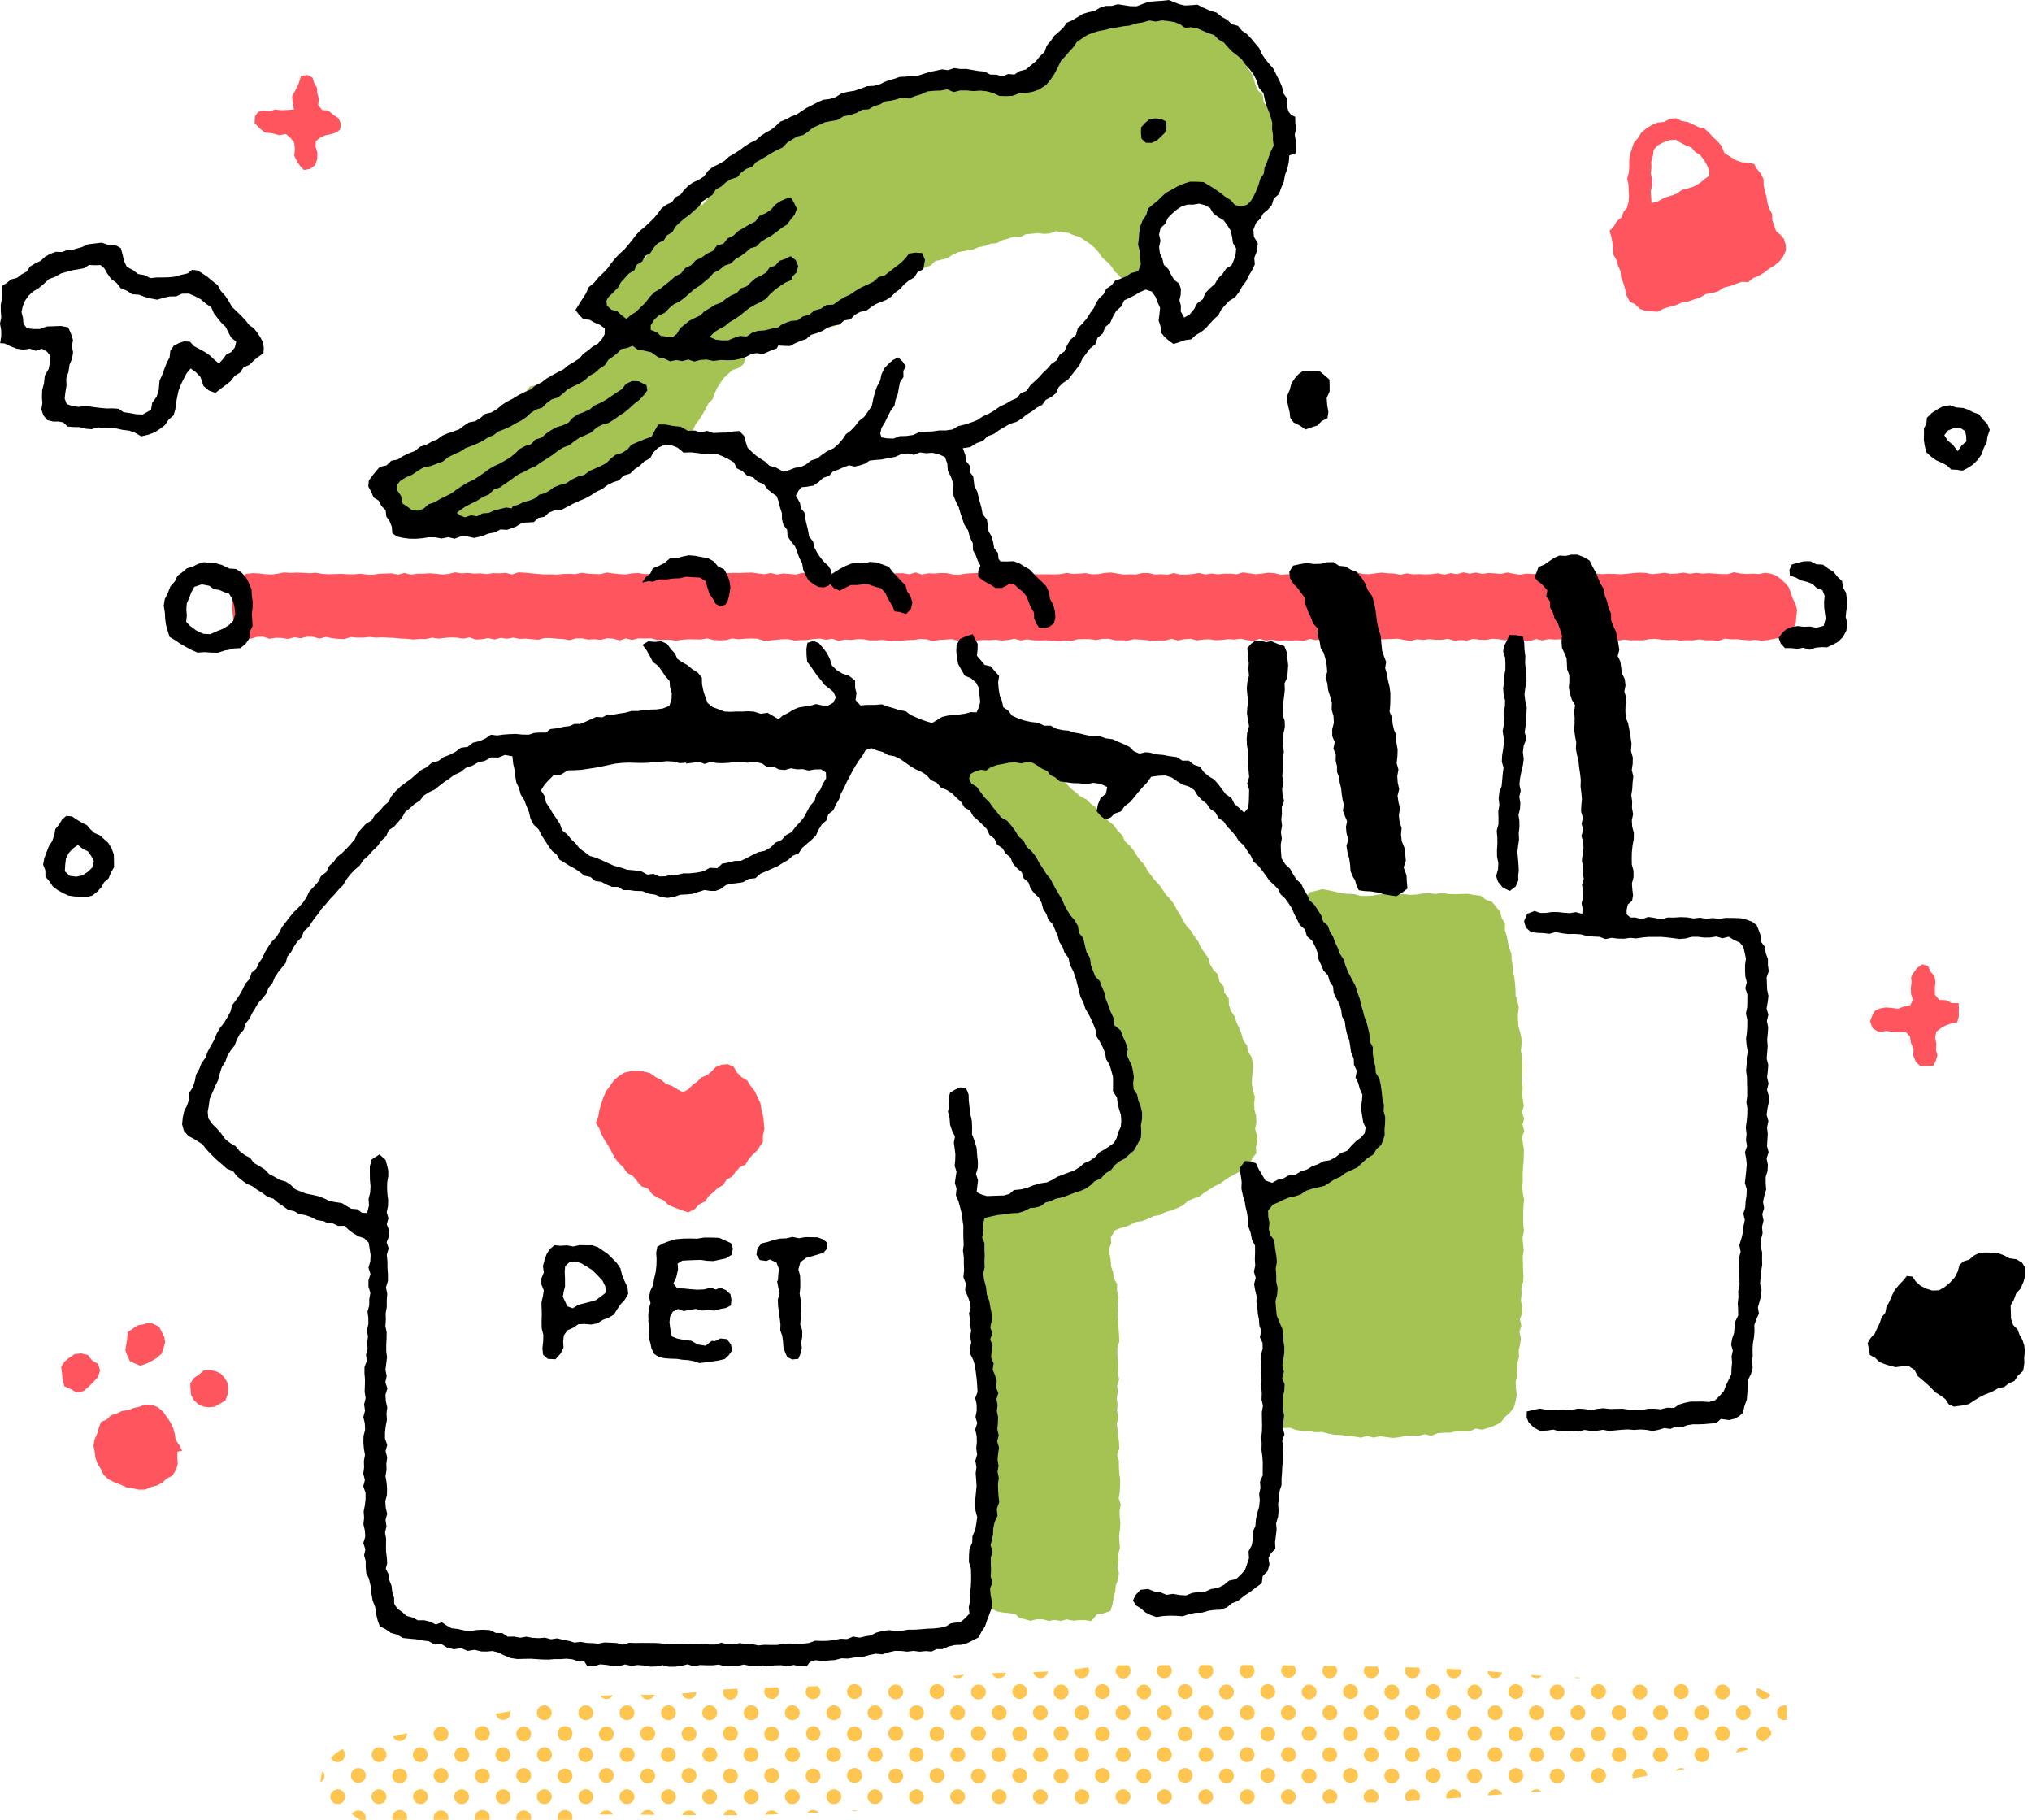
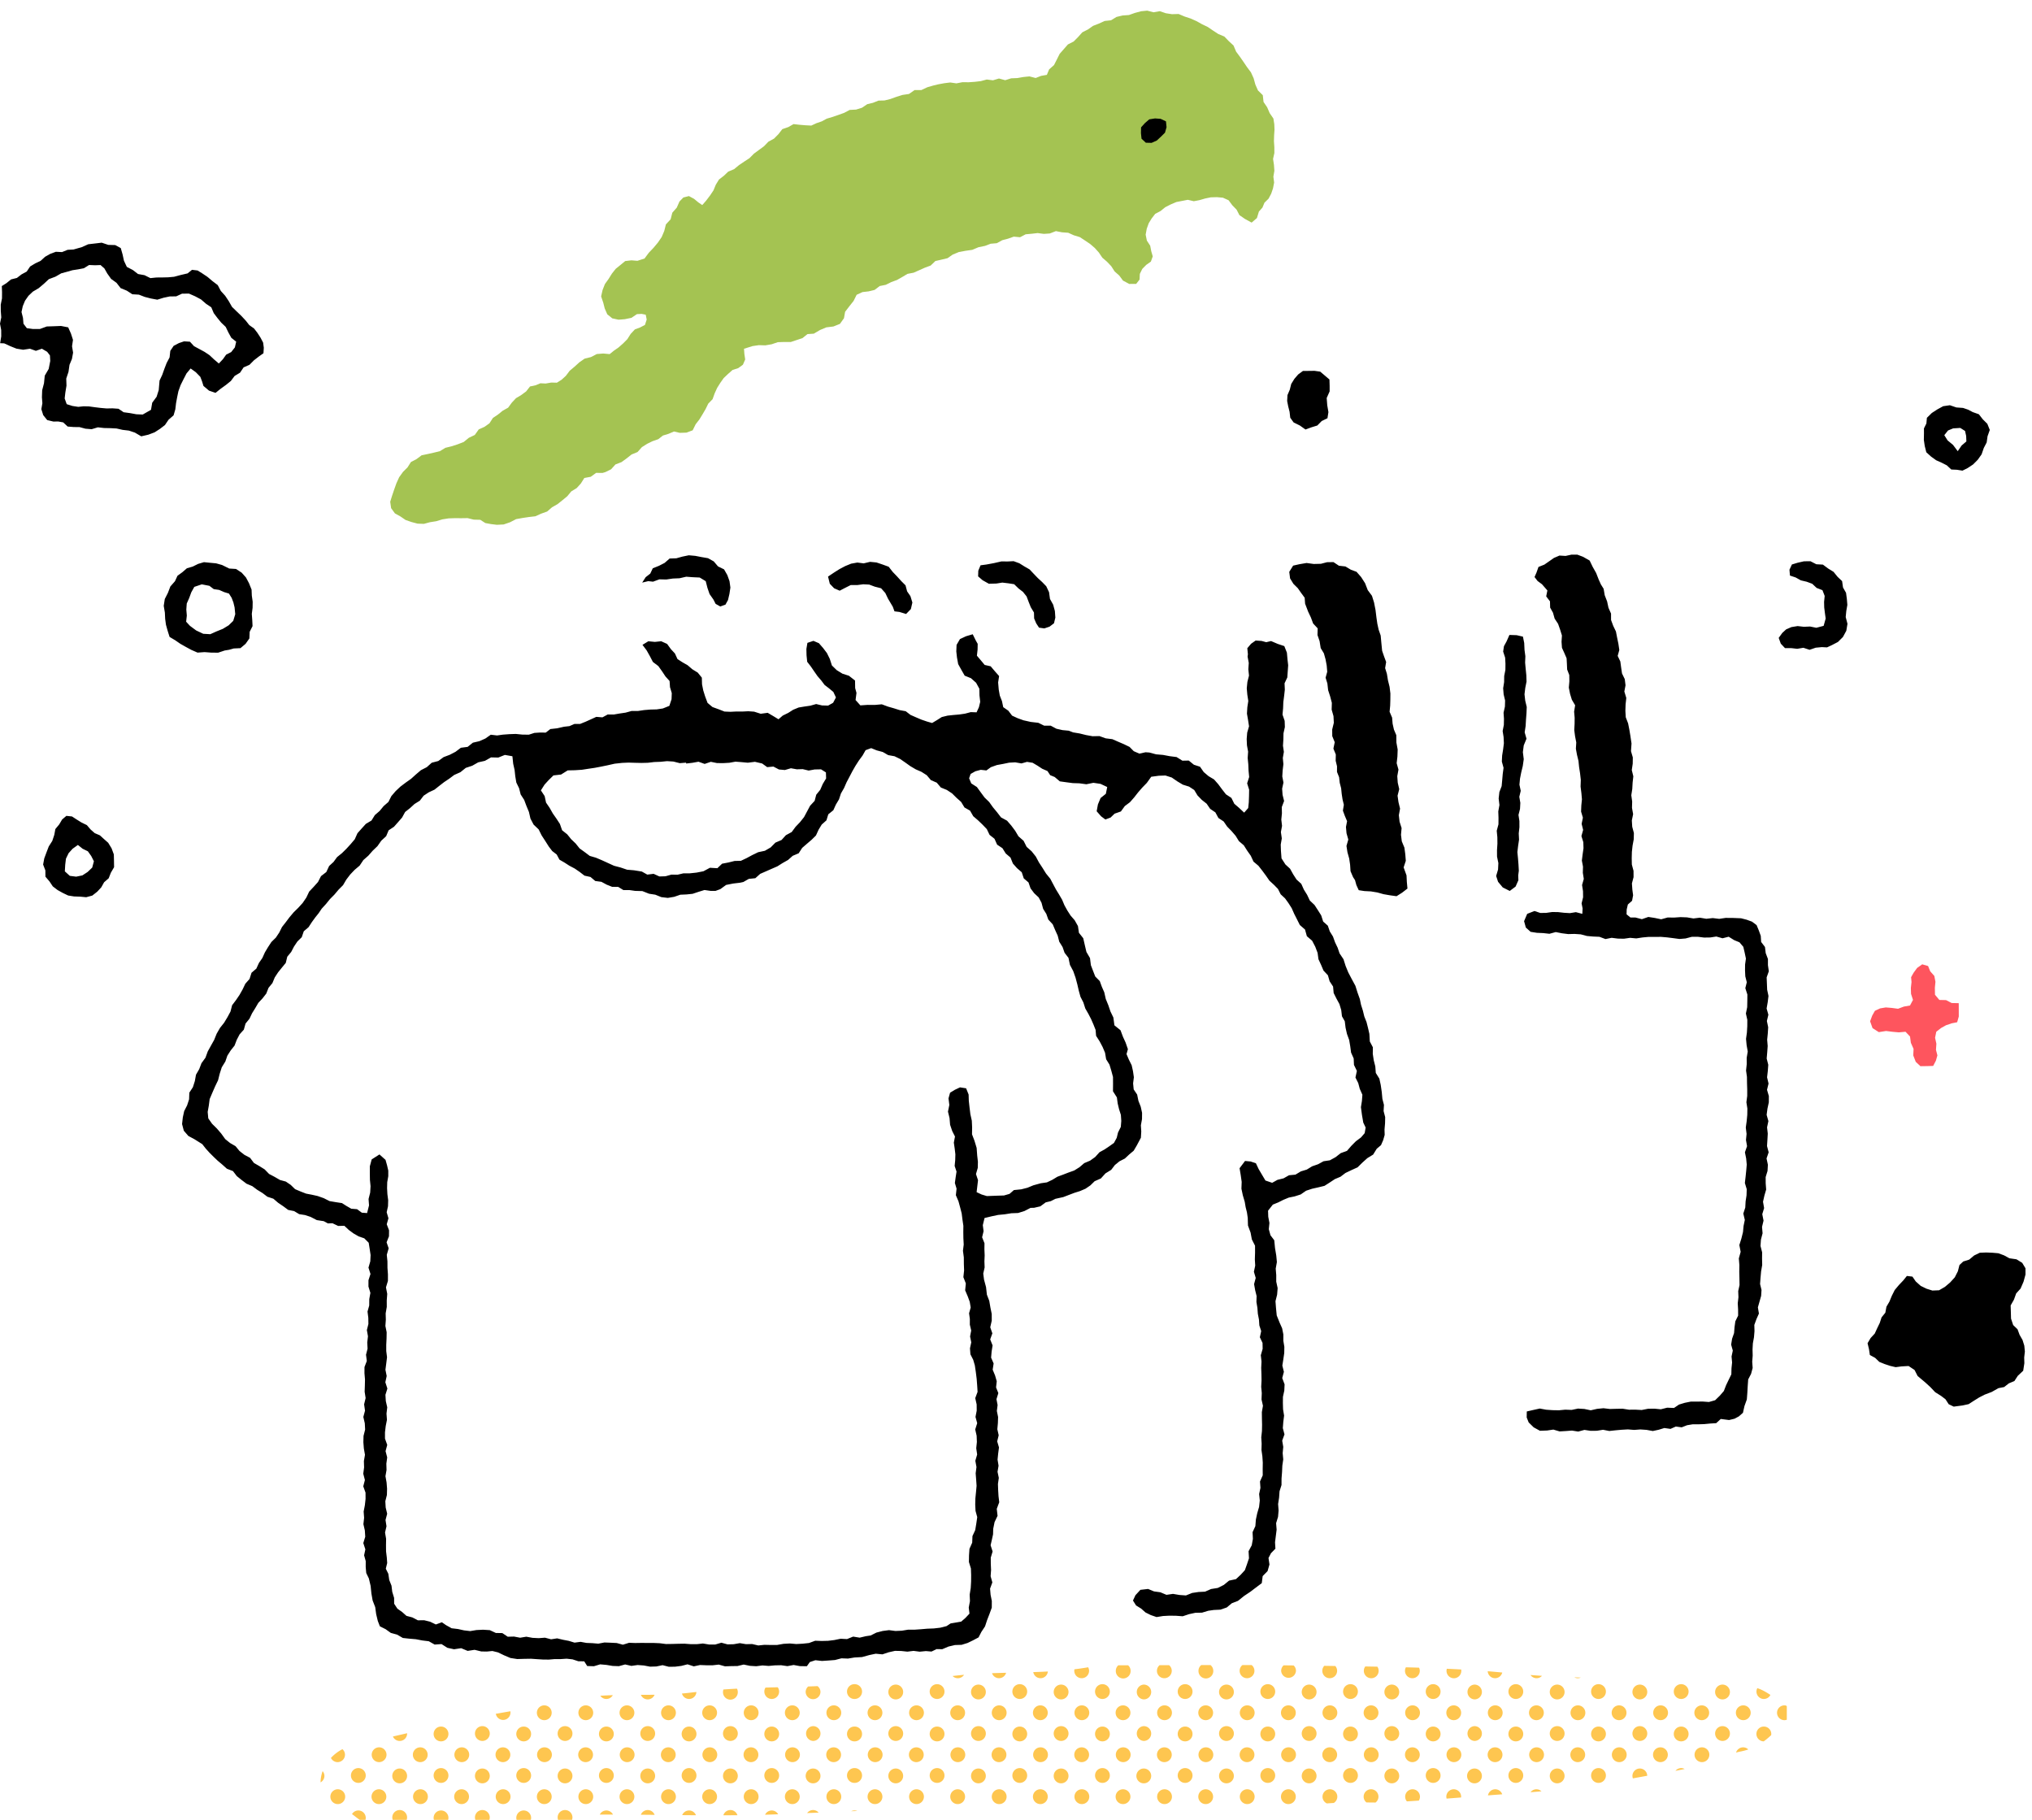
<svg xmlns="http://www.w3.org/2000/svg" width="268" height="240" fill="none">
  <path d="M232.635 227.697a.976.976 0 00-.013 1.952l.013-.009c.336-.246.652-.518.96-.804a.967.967 0 00.017-.162.977.977 0 00-.977-.977zM235.529 224.92a.976.976 0 10-.18 1.935c.11 0 .214-.022.313-.056v-1.793c-.045-.027-.089-.058-.133-.086zM228.968 231.125c.218-.055.436-.107.656-.15.337-.065.653-.155.957-.258a.974.974 0 00-1.613.408zM224.469 230.436a.976.976 0 10.977.976.976.976 0 00-.977-.976zM221.731 227.697a.976.976 0 100 1.953.976.976 0 000-1.953zM229.921 224.902a.976.976 0 100 1.952.976.976 0 000-1.952zM224.445 226.855a.976.976 0 100-1.953.976.976 0 000 1.953zM227.183 227.64a.977.977 0 100 1.954.977.977 0 000-1.954zM227.183 222.163a.977.977 0 100 1.954.977.977 0 000-1.954zM232.635 224.06a.975.975 0 00.866-.534c-.285-.19-.573-.366-.866-.522a5.59 5.59 0 00-.861-.371.964.964 0 00-.115.45c0 .54.437.977.976.977zM221.731 222.107a.976.976 0 100 1.953.976.976 0 000-1.953zM218.992 230.436a.976.976 0 10.977.976.976.976 0 00-.977-.976zM213.565 230.436a.977.977 0 10.976.976.976.976 0 00-.976-.976zM210.826 227.697a.976.976 0 000 1.953.976.976 0 100-1.953zM219.017 224.902a.976.976 0 100 1.952.976.976 0 000-1.952zM213.54 226.855a.977.977 0 100-1.954.977.977 0 000 1.954zM216.279 227.64a.977.977 0 100 1.954.977.977 0 000-1.954zM216.279 222.163a.977.977 0 100 1.954.977.977 0 000-1.954zM210.826 222.107a.976.976 0 000 1.953.976.976 0 100-1.953zM216.279 233.231a.976.976 0 00-.977.976.97.97 0 00.059.324c.631-.116 1.262-.229 1.892-.344a.975.975 0 00-.974-.956zM221.731 233.174a.97.97 0 00-.753.362c.252-.046.502-.099.753-.15.153-.031.307-.058.46-.092a.97.97 0 00-.46-.12zM210.826 233.174a.976.976 0 000 1.953.976.976 0 100-1.953zM208.088 230.436a.976.976 0 10.977.976.977.977 0 00-.977-.976zM202.661 230.436a.976.976 0 10.976.976.976.976 0 00-.976-.976zM199.922 227.697a.976.976 0 000 1.953.976.976 0 100-1.953zM208.113 224.902a.977.977 0 100 1.954.977.977 0 000-1.954zM202.636 226.855a.976.976 0 100-1.953.976.976 0 000 1.953zM205.374 227.64a.977.977 0 10.002 1.954.977.977 0 00-.002-1.954zM205.374 222.163a.977.977 0 10.002 1.954.977.977 0 00-.002-1.954zM208.486 221.235c-.283-.007-.565-.019-.847-.028a.96.96 0 00.449.115.965.965 0 00.398-.087zM202.661 221.322a.972.972 0 00.713-.314 85.647 85.647 0 01-1.515-.107.975.975 0 00.802.421zM199.922 222.107a.976.976 0 000 1.953.976.976 0 100-1.953zM201.861 236.358c.481-.037.961-.081 1.442-.122a.97.97 0 00-1.442.122zM205.374 233.231a.976.976 0 100 1.952.976.976 0 000-1.952zM199.922 233.174a.976.976 0 000 1.953.976.976 0 100-1.953zM190.822 220.076a.957.957 0 00-.042.269.976.976 0 101.935-.175c-.63-.035-1.262-.065-1.893-.094zM197.184 230.436a.977.977 0 10.976.976.976.976 0 00-.976-.976zM191.756 230.436a.976.976 0 10.977.976.976.976 0 00-.977-.976zM189.018 227.697a.976.976 0 100 1.953.976.976 0 000-1.953zM197.208 224.902a.976.976 0 100 1.952.976.976 0 000-1.952zM191.732 226.855a.976.976 0 100-1.953.976.976 0 000 1.953zM194.47 227.64a.978.978 0 000 1.953.976.976 0 000-1.953zM194.47 222.163a.978.978 0 000 1.953.976.976 0 000-1.953zM197.184 221.322a.976.976 0 00.947-.75c-.639-.059-1.278-.121-1.918-.17.03.512.451.92.971.92zM189.018 222.107a.976.976 0 100 1.953.976.976 0 000-1.953zM197.208 235.969a.975.975 0 00-.959.804l.113-.009c.589-.046 1.178-.088 1.767-.131a.972.972 0 00-.921-.664zM191.732 235.969a.976.976 0 00-.977.977c0 .087.016.171.037.252l1.906-.147c.003-.035.01-.069.01-.105a.976.976 0 00-.976-.977zM194.47 233.231a.977.977 0 100 1.954.977.977 0 000-1.954zM189.018 233.174a.976.976 0 100 1.953.976.976 0 000-1.953zM180.065 219.772a.965.965 0 00-.189.573.977.977 0 101.787-.544l-1.598-.029zM180.852 230.436a.976.976 0 10.977.976.977.977 0 00-.977-.976zM178.114 227.697a.976.976 0 100 1.953.976.976 0 000-1.953zM186.304 224.902a.976.976 0 100 1.952.976.976 0 000-1.952zM180.827 226.855a.976.976 0 10.001-1.953.976.976 0 00-.001 1.953zM183.566 227.64a.977.977 0 100 1.954.977.977 0 000-1.954zM183.566 222.163a.977.977 0 100 1.954.977.977 0 000-1.954zM186.279 221.322c.54 0 .977-.438.977-.977a.956.956 0 00-.095-.413c-.578-.018-1.158-.034-1.737-.049a.963.963 0 00-.121.462c0 .539.437.977.976.977zM178.114 222.107a.976.976 0 100 1.953.976.976 0 000-1.953zM186.304 235.969a.976.976 0 00-.976.977c0 .236.087.45.227.619.525-.033 1.049-.065 1.574-.101a.976.976 0 00-.825-1.495zM180.827 235.969a.976.976 0 00-.976.977.97.97 0 00.369.758c.399.008.799.011 1.198.014a.97.97 0 00.386-.772.976.976 0 00-.977-.977zM183.566 233.231a.976.976 0 10-.001 1.953.976.976 0 00.001-1.953zM186.279 232.389a.976.976 0 10-.976-.977c0 .54.437.977.976.977zM178.114 233.174a.976.976 0 100 1.953.976.976 0 000-1.953zM169.296 219.623a.971.971 0 00-.325.722.978.978 0 001.953 0 .97.97 0 00-.306-.707 293 293 0 00-1.322-.015zM169.948 230.436a.977.977 0 10.976.976.976.976 0 00-.976-.976zM167.209 227.697a.976.976 0 000 1.953.976.976 0 100-1.953zM175.4 224.902a.976.976 0 100 1.952.976.976 0 000-1.952zM169.923 226.855a.977.977 0 100-1.954.977.977 0 000 1.954zM172.662 227.64a.977.977 0 100 1.954.977.977 0 000-1.954zM172.662 222.163a.977.977 0 100 1.954.977.977 0 000-1.954zM175.375 221.322a.978.978 0 00.977-.977.967.967 0 00-.239-.633l-1.456-.023a.966.966 0 00-.258.656c0 .539.437.977.976.977zM167.209 222.107a.976.976 0 000 1.953.976.976 0 100-1.953zM175.4 235.969a.976.976 0 00-.399 1.866c.304-.022.608-.043.913-.062a.974.974 0 00-.514-1.804zM169.923 237.922a.977.977 0 100-1.954.977.977 0 000 1.954zM172.662 233.231a.976.976 0 10-.001 1.953.976.976 0 00.001-1.953zM175.375 232.389a.977.977 0 10-.976-.977c0 .54.437.977.976.977zM167.209 233.174a.976.976 0 000 1.953.976.976 0 100-1.953zM159.65 219.585l-1.218.004a.97.97 0 00-.365.756.977.977 0 101.953 0 .97.97 0 00-.37-.76zM159.043 230.436a.976.976 0 10.977.976.976.976 0 00-.977-.976zM156.305 227.697a.976.976 0 000 1.953.976.976 0 100-1.953zM164.496 224.902a.976.976 0 10-.001 1.953.976.976 0 00.001-1.953zM159.019 226.855a.976.976 0 100-1.953.976.976 0 000 1.953zM161.757 227.64a.977.977 0 10.002 1.954.977.977 0 00-.002-1.954zM161.757 222.163a.977.977 0 10.002 1.954.977.977 0 00-.002-1.954zM164.471 221.322a.977.977 0 00.976-.977.97.97 0 00-.362-.753c-.409-.002-.817-.001-1.226-.002a.97.97 0 00-.365.755c0 .539.438.977.977.977zM156.305 222.107a.976.976 0 000 1.953.976.976 0 100-1.953zM164.496 235.969a.976.976 0 10-.001 1.953.976.976 0 00.001-1.953zM159.019 237.922a.976.976 0 100-1.952.976.976 0 000 1.952zM161.757 233.231a.976.976 0 100 1.952.976.976 0 000-1.952zM164.471 232.389a.976.976 0 10-.977-.977c0 .54.438.977.977.977zM156.305 233.174a.976.976 0 000 1.953.976.976 0 100-1.953zM147.495 219.617a.97.97 0 00-.332.728.977.977 0 101.953 0 .974.974 0 00-.335-.731l-1.286.003zM148.139 230.436a.976.976 0 10.977.976.976.976 0 00-.977-.976zM145.401 227.697a.976.976 0 100 1.953.976.976 0 000-1.953zM153.591 224.902a.976.976 0 100 1.952.976.976 0 000-1.952zM148.115 226.855a.976.976 0 100-1.953.976.976 0 000 1.953zM150.853 227.64a.978.978 0 000 1.953.976.976 0 000-1.953zM150.853 222.163a.978.978 0 000 1.953.976.976 0 000-1.953zM153.567 221.322a.977.977 0 00.976-.977.97.97 0 00-.35-.743l-1.257.003a.972.972 0 00.631 1.717zM145.401 222.107a.976.976 0 100 1.953.976.976 0 000-1.953zM153.591 235.969a.976.976 0 100 1.953.976.976 0 000-1.953zM148.115 237.922a.976.976 0 100-1.952.976.976 0 000 1.952zM150.853 233.231a.977.977 0 100 1.954.977.977 0 000-1.954zM153.567 232.389a.976.976 0 10-.977-.977c0 .54.437.977.977.977zM145.401 233.174a.976.976 0 100 1.953.976.976 0 000-1.953zM137.235 230.436a.976.976 0 10.977.976.977.977 0 00-.977-.976zM134.497 227.697a.976.976 0 100 1.953.976.976 0 000-1.953zM142.687 224.902a.976.976 0 100 1.952.976.976 0 000-1.952zM137.21 226.855a.976.976 0 10.001-1.953.976.976 0 00-.001 1.953zM139.949 227.64a.977.977 0 100 1.954.977.977 0 000-1.954zM139.949 222.163a.977.977 0 100 1.954.977.977 0 000-1.954zM142.662 221.321c.54 0 .977-.437.977-.976a.965.965 0 00-.123-.465 37.18 37.18 0 01-1.809.265.976.976 0 00.955 1.176zM137.235 221.321c.508 0 .92-.389.967-.884a88.03 88.03 0 01-1.926.08.975.975 0 00.959.804zM134.497 222.107a.976.976 0 100 1.953.976.976 0 000-1.953zM142.687 235.969a.976.976 0 100 1.953.976.976 0 000-1.953zM137.21 237.922a.976.976 0 10.001-1.953.976.976 0 00-.001 1.953zM139.949 233.231a.976.976 0 10-.001 1.953.976.976 0 00.001-1.953zM142.662 232.389a.976.976 0 10-.976-.977c0 .54.437.977.976.977zM134.497 233.174a.976.976 0 100 1.953.976.976 0 000-1.953zM126.331 230.436a.976.976 0 10.976.976.976.976 0 00-.976-.976zM123.592 227.697a.976.976 0 000 1.953.976.976 0 100-1.953zM131.783 224.902a.977.977 0 100 1.954.977.977 0 000-1.954zM126.306 226.855a.976.976 0 100-1.953.976.976 0 000 1.953zM129.044 227.64a.977.977 0 10.002 1.954.977.977 0 00-.002-1.954zM129.044 222.163a.977.977 0 10.002 1.954.977.977 0 00-.002-1.954zM131.758 221.321a.974.974 0 00.937-.715c-.619.014-1.238.032-1.857.054a.973.973 0 00.92.661zM127.15 220.872c-.504.045-1.009.099-1.513.16a.971.971 0 001.513-.16zM123.592 222.107a.976.976 0 000 1.953.976.976 0 100-1.953zM131.783 235.969a.977.977 0 100 1.954.977.977 0 000-1.954zM126.306 237.922a.976.976 0 100-1.952.976.976 0 000 1.952zM129.044 233.231a.976.976 0 100 1.952.976.976 0 000-1.952zM131.758 232.389a.977.977 0 10-.976-.977c0 .54.437.977.976.977zM123.592 233.174a.976.976 0 000 1.953.976.976 0 100-1.953zM115.426 230.436a.976.976 0 10.977.976.976.976 0 00-.977-.976zM112.688 227.697a.976.976 0 000 1.953.977.977 0 100-1.953zM120.879 224.902a.976.976 0 10-.001 1.953.976.976 0 00.001-1.953zM115.402 226.855a.976.976 0 100-1.953.976.976 0 000 1.953zM118.14 227.64a.977.977 0 10.002 1.954.977.977 0 00-.002-1.954zM118.14 222.163a.977.977 0 10.002 1.954.977.977 0 00-.002-1.954zM112.688 222.107a.976.976 0 000 1.953.977.977 0 100-1.953zM120.879 235.969a.976.976 0 10-.001 1.953.976.976 0 00.001-1.953zM115.402 237.922a.976.976 0 100-1.952.976.976 0 000 1.952zM118.14 233.231a.976.976 0 100 1.952.976.976 0 000-1.952zM120.854 232.389a.976.976 0 10-.977-.977c0 .54.438.977.977.977zM112.688 233.174a.976.976 0 000 1.953.977.977 0 100-1.953zM104.522 230.436a.976.976 0 10.977.976.977.977 0 00-.977-.976zM101.784 227.697a.976.976 0 100 1.953.976.976 0 000-1.953zM109.974 224.902a.976.976 0 100 1.952.976.976 0 000-1.952zM104.497 226.855a.976.976 0 10.001-1.953.976.976 0 00-.001 1.953zM107.236 227.64a.978.978 0 000 1.953.976.976 0 000-1.953zM107.824 222.365c-.411.016-.822.034-1.233.047a.97.97 0 00-.332.728.977.977 0 001.953 0 .969.969 0 00-.388-.775zM101.784 222.533c-.274.007-.547.017-.821.024a.976.976 0 00.821 1.503.976.976 0 00.791-1.545l-.791.018zM112.688 238.764a.971.971 0 00-.42.098l.42-.014c.123-.004.246-.006.368-.011a.974.974 0 00-.368-.073zM101.784 238.764a.976.976 0 00-.881.562c.294-.008.587-.018.881-.028.283-.009.565-.022.848-.033a.975.975 0 00-.848-.501zM109.974 235.969a.976.976 0 100 1.953.976.976 0 000-1.953zM104.497 237.922a.976.976 0 10.001-1.953.976.976 0 00-.001 1.953zM106.45 239.109c.506-.023 1.012-.042 1.519-.064a.972.972 0 00-.733-.338.973.973 0 00-.786.402zM107.236 233.231a.977.977 0 100 1.954.977.977 0 000-1.954zM109.949 232.389a.976.976 0 10-.976-.977c0 .54.437.977.976.977zM101.784 233.174a.976.976 0 100 1.953.976.976 0 000-1.953zM93.618 230.436a.976.976 0 10.977.976.976.976 0 00-.977-.976zM90.88 227.697a.976.976 0 100 1.953.976.976 0 100-1.953zM99.07 224.902a.976.976 0 100 1.953.976.976 0 000-1.953zM93.593 226.855a.976.976 0 100-1.953.976.976 0 000 1.953zM96.332 227.64a.977.977 0 100 1.954.977.977 0 000-1.954zM95.417 222.808a.966.966 0 00-.062.332.977.977 0 101.953 0 .967.967 0 00-.11-.441 96.63 96.63 0 00-1.781.109zM90.88 238.764a.975.975 0 00-.906.615l.906.008.91.007a.974.974 0 00-.91-.63zM99.07 235.969a.976.976 0 100 1.953.976.976 0 000-1.953zM93.593 237.922a.976.976 0 100-1.953.976.976 0 000 1.953zM96.332 238.707a.973.973 0 00-.93.693 229.61 229.61 0 001.856-.011.974.974 0 00-.926-.682zM96.332 233.231a.976.976 0 10-.001 1.953.976.976 0 000-1.953zM99.045 232.389a.976.976 0 10-.977-.977c0 .54.438.977.977.977zM90.88 233.174a.976.976 0 100 1.953.976.976 0 100-1.953zM82.714 230.436a.976.976 0 10.977.976.976.976 0 00-.977-.976zM79.975 227.697a.976.976 0 100 1.953.976.976 0 100-1.953zM88.166 224.902a.976.976 0 100 1.953.976.976 0 000-1.953zM82.689 226.855a.976.976 0 100-1.953.976.976 0 000 1.953zM85.427 227.64a.977.977 0 10.002 1.954.977.977 0 00-.002-1.954zM85.427 224.117c.411 0 .761-.255.906-.614-.602.008-1.204.01-1.807.011a.976.976 0 00.901.603zM90.88 224.06c.52 0 .942-.408.97-.922-.207.025-.415.041-.623.068-.116.015-.232.026-.348.039-.312.037-.624.07-.937.097a.974.974 0 00.937.718zM79.975 238.764a.974.974 0 00-.87.541h1.74a.974.974 0 00-.87-.541zM88.166 235.969a.976.976 0 100 1.953.976.976 0 000-1.953zM82.689 237.922a.976.976 0 100-1.953.976.976 0 000 1.953zM85.427 238.707a.976.976 0 00-.906.618l1.818.018a.974.974 0 00-.912-.636zM85.427 233.231a.976.976 0 100 1.953.976.976 0 000-1.953zM88.141 232.389a.976.976 0 10-.976-.977c0 .54.437.977.976.977zM79.975 233.174a.976.976 0 100 1.953.976.976 0 100-1.953zM71.81 230.436a.976.976 0 10.977.976.976.976 0 00-.978-.976zM69.07 227.697a.976.976 0 100 1.953.976.976 0 100-1.953zM77.261 224.902a.976.976 0 100 1.953.976.976 0 000-1.953zM71.785 226.855a.976.976 0 100-1.953.976.976 0 000 1.953zM74.523 227.64a.977.977 0 10.001 1.954.977.977 0 000-1.954zM79.975 224.06a.972.972 0 00.85-.503 43.094 43.094 0 00-1.652.081c.176.255.469.422.802.422zM69.07 238.764a.976.976 0 00-.976.977c0 .09.017.176.04.259h1.874a.966.966 0 00.04-.259.976.976 0 00-.977-.977zM77.261 235.969a.976.976 0 100 1.953.976.976 0 000-1.953zM71.785 235.969a.976.976 0 100 1.953.976.976 0 000-1.953zM74.523 238.707a.977.977 0 00-.976.977c0 .111.022.216.056.316h1.84a.972.972 0 00.057-.316.977.977 0 00-.977-.977zM74.523 233.231a.976.976 0 100 1.953.976.976 0 000-1.953zM77.237 232.389a.976.976 0 10-.977-.977c0 .54.437.977.977.977zM69.07 233.174a.976.976 0 100 1.953.976.976 0 100-1.953zM60.905 230.436a.976.976 0 10.977.976.976.976 0 00-.977-.976zM58.167 227.697a.976.976 0 100 1.953.976.976 0 100-1.953zM65.394 226.016a.974.974 0 101.92-.336c-.64.11-1.28.222-1.92.336zM63.619 227.64a.977.977 0 10.001 1.954.977.977 0 00-.001-1.954zM58.167 238.764a.976.976 0 00-.977.977c0 .09.016.176.04.259h1.874a.966.966 0 00.04-.259.976.976 0 00-.977-.977zM66.357 235.969a.976.976 0 100 1.953.976.976 0 000-1.953zM60.88 235.969a.976.976 0 100 1.953.976.976 0 000-1.953zM63.619 238.707a.977.977 0 00-.977.977c0 .111.023.216.057.316h1.84a.969.969 0 00.056-.316.977.977 0 00-.976-.977zM63.619 235.184a.977.977 0 10-.002-1.954.977.977 0 00.002 1.954zM66.332 232.389a.976.976 0 10-.977-.977c.001.54.438.977.977.977zM58.167 233.174a.976.976 0 100 1.953.976.976 0 100-1.953zM50 230.436a.976.976 0 10.977.976.976.976 0 00-.976-.976zM51.822 229.009a.975.975 0 001.87-.392c0-.014-.004-.027-.005-.041-.621.148-1.243.292-1.865.433zM47.262 238.764a.974.974 0 00-.837.481c.281.191.557.428.837.629.061.044.122.087.184.126h.754a.966.966 0 00.039-.259.976.976 0 00-.977-.977zM55.453 235.969a.976.976 0 100 1.953.976.976 0 000-1.953zM49.976 235.969a.976.976 0 100 1.953.976.976 0 000-1.953zM52.715 238.707a.977.977 0 00-.977.977c0 .111.023.216.057.316h1.84a.972.972 0 00.056-.316.977.977 0 00-.976-.977zM52.715 235.184a.977.977 0 10-.002-1.954.977.977 0 00.002 1.954zM55.428 232.389a.976.976 0 10-.976-.977c0 .54.437.977.976.977zM47.262 233.174a.976.976 0 100 1.953.976.976 0 000-1.953zM44.549 235.969a.976.976 0 100 1.953.976.976 0 000-1.953zM42.278 235.059a.972.972 0 00.509-.852.968.968 0 00-.237-.631 4.528 4.528 0 00-.272 1.483zM44.524 232.389c.54 0 .976-.438.976-.977a.969.969 0 00-.335-.731 5.463 5.463 0 00-1.518 1.154c.158.326.49.554.877.554z" fill="#FEC650" />
-   <path d="M135.166 213.541l-.696-.163-.566-.511-.756-.127-.834-.076-.824-.165-.753-.375-.721-.504-.194-.858-.022-.828-.043-.837.137-.835.22-.774.092-.799.182-.789-.13-.815.227-.795.065-.805-.156-.825-.002-.825.179-.823-.29-.826.304-.823-.154-.826-.009-.824.119-.824-.041-.825-.159-.825-.017-.825.222-.823-.076-.825.042-.825-.057-.824-.054-.825.214-.824-.212-.825-.094-.824.107-.825.175-.825-.004-.825-.075-.824-.028-.824.021-.825-.021-.824.015-.825.005-.825-.216-.821.193-.842-.228-.829.061-.841.063-.844-.095-.834-.092-.833-.306-.81.108-.853-.328-.804-.018-.841.062-.853-.149-.824-.085-.833-.371-.739.147-.828-.368-.729-.133-.776.001-.809-.213-.758-.202-.76-.385-.722.059-.815-.082-.782-.107-.747.442-.637.498-.562.819.025.863.354.417.598.762-.306.683-.43.661-.476.805-.197.619-.552.805-.195.714-.369.62-.549.686-.422.717-.362.738-.321.8-.197.651-.49.739-.315.846-.25.692-.564.881-.172.712-.526.858-.217.747-.456.818-.302.764-.419.814-.315.67-.518.686-.487.024-.822.097-.856-.261-.765-.263-.769-.159-.796-.147-.798-.327-.759-.034-.822-.359-.753-.169-.792-.181-.789-.079-.817-.291-.76-.082-.828-.497-.681-.186-.797-.376-.72-.269-.765-.416-.702-.123-.827-.361-.725-.321-.741-.204-.785-.276-.756-.532-.699-.189-.834-.46-.711-.221-.827-.344-.76-.315-.769-.287-.777-.338-.782-.046-.842-.27-.84-.382-.789-.387-.807-.556-.707-.378-.822-.443-.705-.375-.743-.32-.775-.368-.747-.456-.698-.392-.734-.442-.706-.446-.704-.499-.673-.274-.801-.61-.609-.163-.866-.407-.726-.426-.702-.643-.552-.415-.703-.541-.609-.459-.683-.531-.625-.754-.388-.601-.542-.676-.449-.659-.466-.608-.553-.765-.298-.566-.455-.306-.66-.384-.566.478-.709.584-.671.6-.426.445-.572.327-.643.499-.607.528-.543.527-.642.767-.26.808-.008.856-.114.849.161.852.114.849.226.682.553.658.556.622.59.721.478.575.657.632.517.754.37.692.444.545.621.557.605.646.499.611.542.762.364.584.573.655.492.537.626.534.627.612.539.686.545.503.716.622.62.368.811.661.593.497.618.403.69.483.629.536.588.367.718.482.629.485.626.543.584.473.637.434.664.552.583.518.672.388.761.464.708.392.758.444.723.595.621.43.731.515.677.343.785.481.698.49.694.247.834.427.729.628.627.158.867.564.672.113.874.556.689.039.889.271.798.476.72.258.791.351.755.304.775.215.814.507.69.152.837.455.721.165.892-.019.89-.095.886-.017.851.122.841.27.834-.081.854.023.848.217.835.048.846-.175.866.25.828.067.793-.205.774.049.828-.535.635-.271.767-.577.558-.709.378-.675.389-.693.356-.68.447-.655.481-.738.329-.678.437-.676.437-.645.493-.777.262-.737.327-.62.557-.741.371-.774.294-.801.223-.728.402-.829.14-.749.35-.766.305-.839.112-.649.342-.675.29-.709.179-.68.267-.592.936.07.78-.306.774.111.78.121.772.055.776.259.732.129.839.41.768-.027.86.229.821-.144.852.047.837-.028.838.067.839.044.841.066.84.02.829-.252.828.01.829.063.83.036.83-.046.828.18.832-.267.825.088.831-.135.828.094.83-.059.829.194.83-.229.829.095.829.095.828.105.826.036.827-.292.841.239.81.001.821.053.818.109.816-.023.821-.031.821-.132.823.268.814-.166.822.026.818.088.82-.053.818-.122.817.049.82.058.822-.205.809.036.822-.128.81.171.838-.086.817-.314.788-.08.814-.21.796-.147.896-.279.908-.887.31-.88.117-.748.909-.839-.134-.797.009-.797.069-.797-.17-.797.203-.797-.134-.798.131-.797-.215-.797-.001-.797.204-.765-.206zM200.826 154.827l.013.837-.071.837.075.836.164.836-.074.837-.035.837-.004.837.006.836.093.837-.19.836.075.837.095.838-.141.834.041.838-.014.827.075.83-.04.826-.238.819.028.829-.094.824.157.834.034.83-.322.814.194.837-.251.816.191.839-.103.823-.191.817.048.832-.215.814-.037.826.012.831-.202.812.025.833.123.843-.143.818-.227.886-.554.708-.662.583-.541.709-.795.395-.813.298-.821.248-.87-.144-.805.373-.859-.051-.848.03-.831.177-.849.013-.842.074-.817.332-.868-.201-.83.22-.852-.062-.843.054-.837.19-.845.084-.848-.109-.845-.121-.848.185-.838-.212-.86.219-.839-.151-.856-.06-.848-.138-.86-.021-.844-.162-.835-.218-.869.034-.84-.176-.864.008-.846-.121-.817-.304-.839.033-.827.28-.828-.407-.61-.547-.257-.859.078-.847.173-.845-.171-.85.214-.844-.217-.852-.061-.849.134-.845-.02-.848.146-.844.03-.847.007-.848.029-.847-.165-.854.064-.817.263-.783.165-.792-.065-.818.099-.797-.037-.844-.079-.841.197-.848-.031-.844-.213-.837-.04-.842.21-.853-.008-.844-.136-.839-.155-.798.068-.809-.116-.798-.155-.799.218-.807-.147-.807.151-.727.451-.576.611-.385.712-.465.741-.408.861-.173.752-.384.656-.576.782-.327.821-.246.742-.406.79-.309.668-.556.729-.433.82-.249.668-.481.796-.229.725-.371.817-.341.728-.516.426-.796.414-.724.081-.844.043-.865-.105-.865-.025-.862-.301-.826-.023-.86-.156-.843-.17-.839-.068-.854-.084-.855-.324-.785-.102-.846-.241-.808-.249-.805-.411-.75-.207-.82-.086-.898-.356-.817-.394-.807-.131-.884-.297-.835-.126-.88-.347-.815-.174-.871-.312-.834-.347-.756-.39-.735-.515-.672-.385-.736-.429-.714-.294-.781-.355-.752-.286-.787-.582-.634-.244-.809-.579-.393-.374-.615-.609-.67-.317-.763.538-.616.564-.591.734-.173.866-.237.849.141.841.175.833.209.851.085.858.031.84.24.805.016.805-.042.802-.165.799-.033.801.032.802.069.8-.127.853.111.852-.031.849-.135.852-.059.857.119.851-.165.855.161.852.031.853-.032.858-.023.843.155.862.098.706.53.813.287.535.669.542.658.202.83.432.711-.028.834.239.765.156.785.133.788.331.756.034.806.134.79.045.802.175.784.094.794.062.799.017.805.258.776.152.801-.116.832.025.814.043.811.238.795.17.803.003.815-.081.819.142.806.037.812.013.813-.025.813-.08.815.165.809-.105.814.12.81.109.812-.234.814.281.811-.208.813.227.812-.298.813.111.812.144.812-.02.812-.016.813-.08.812-.048.813z" fill="#A4C352" />
  <path d="M258.13 134.813l-.713.141-.753.254-.662.368-.625.489-.161.795.174.787-.055.81.188.721-.199.705-.359.69-.788.023-.894.012-.613-.572-.331-.847.04-.859-.357-.809-.11-.828-.595-.627-.875.081-.841-.076-.851-.106-.955.15-.826-.528-.321-.9.276-.746.358-.638.677-.316.761-.129.801.067.807.109.784-.29.799-.14.391-.737-.256-.795-.023-.777.086-.786-.055-.635.324-.578.465-.64.679-.482.774.224.278.693.544.615.148.769-.075.783.015.927.575.686.88.021.743.385.934.02.004.926.003.834-.215.756z" fill="#FE555E" />
  <path d="M92.621 27.046l.515-.59.514-.677.447-.667.31-.75.42-.685.643-.495.57-.545.776-.326.646-.53.686-.466.696-.452.59-.597.665-.493.668-.488.577-.599.742-.405.583-.59.513-.66.796-.275.681-.39.788.089.783.065.773.04.685-.317.695-.238.645-.352.779-.232.768-.264.765-.275.726-.386.843-.045.776-.241.698-.472.755-.181.72-.288.801-.02.749-.184.807-.29.817-.256.853-.127.746-.518.887.002.787-.37.822-.237.605-.146.796-.147.8-.099.818.116.796-.155.809.009.803-.056.801-.093.791-.212.817.104.79-.238.824.223.79-.248.805-.031.798-.14.803-.081.819.211.717-.281.762-.133.298-.721.645-.57.372-.733.374-.748.543-.622.546-.621.761-.39.576-.58.56-.627.74-.375.68-.478.773-.299.752-.345.845-.09.72-.443.805-.19.831-.058.783-.277.806-.22.827-.083.83.216.83-.144.799.272.809.123.871-.025.783.331.8.264.769.342.734.411.754.361.691.47.697.456.803.337.589.61.623.575.342.807.495.667.477.684.474.702.513.684.35.772.229.832.341.773.64.628.097.89.479.71.335.775.488.706.116.744.029.734-.051.724-.023.782.052.782.004.782-.173.78.119.783.054.78-.131.775.1.77-.144.755-.241.714-.351.663-.539.531-.268.648-.466.521-.26.856-.701.6-.879-.483-.732-.506-.369-.716-.569-.586-.488-.657-.751-.337-.798-.07-.801.023-.746.154-.739.215-.75.143-.795-.186-.753.146-.756.147-.747.318-.716.365-.625.507-.703.37-.466.605-.386.63-.26.719-.146.788.16.783.439.673.139.723.198.686-.248.691-.605.425-.527.536-.323.659-.036.748-.446.569-.916.007-.826-.442-.491-.668-.61-.538-.445-.694-.557-.585-.622-.538-.453-.675-.542-.605-.616-.53-.675-.454-.681-.448-.782-.236-.751-.337-.817-.058-.807-.157-.801.31-.79.053-.809-.106-.792.089-.795.073-.737.386-.828-.077-.755.267-.769.203-.712.394-.809.07-.743.283-.869.178-.823.347-.88.124-.875.16-.823.34-.683.477-.796.19-.806.183-.621.596-.762.281-.742.332-.745.33-.801.153-.692.411-.698.397-.758.279-.721.358-.8.161-.674.512-.793.192-.81.094-.766.355-.405.815-.565.711-.551.72-.15.847-.532.745-.859.344-.932.114-.847.355-.806.478-.839.057-.658.531-.769.254-.776.26-.863-.006-.849.028-.808.274-.831.143-.855-.025-.835.122-1.126.354.05.697.107.714-.3.69-.623.456-.74.235-.6.529-.572.542-.45.638-.41.651-.334.733-.272.766-.571.586-.35.718-.403.687-.416.679-.491.635-.394.798-.825.307-.876.028-.767-.177-.726.31-.733.223-.61.481-.756.262-.695.338-.707.446-.579.649-.783.32-.656.519-.675.489-.796.306-.576.64-.754.37-.369.11-.854-.007-.706.515-.846.158-.458.727-.545.602-.725.445-.522.633-.64.528-.65.518-.723.413-.642.557-.793.283-.764.345-.84.096-.817.122-.877.157-.803.415-.844.288-.899.045-.762-.093-.757-.138-.661-.427-.866-.022-.809-.201-.833.014-.833-.007-.837.028-.828.13-.803.245-.829.131-.803.218-.833-.03-.802-.213-.777-.269-.674-.462-.733-.408-.5-.689-.12-.84.241-.784.275-.813.296-.831.367-.812.518-.716.584-.58.453-.712.738-.385.671-.5.82-.171.8-.18.792-.195.718-.44.794-.194.82-.264.81-.313.676-.553.785-.374.522-.735.756-.336.655-.467.456-.705.668-.45.624-.504.713-.4.487-.663.551-.59.697-.417.645-.477.507-.649.726-.155.645-.266.695.033.73-.127.753.016.631-.404.546-.5.508-.671.645-.54.625-.57.7-.488.834-.205.767-.4.854-.069.848.078.553-.45.597-.412.61-.535.57-.575.44-.694.554-.593.672-.25.656-.339.23-.71-.13-.64-.542-.105-.615.032-.735.49-.88.18-.817.063-.823-.176-.658-.535-.334-.762-.198-.773-.279-.824.187-.835.311-.792.484-.676.434-.695.503-.638.62-.503.634-.522.814-.098.802.063.935-.302.562-.757.616-.646.576-.687.508-.74.34-.805.216-.863.626-.675.22-.867.588-.67.355-.807.514-.53.733-.186.674.361.576.476.51.349z" fill="#A4C352" />
-   <path d="M133.237 75.67l.83.002.83-.195.83.017.83.261.83-.018.831.006.83.01.83-.038.83-.16.83.136.83-.046.83-.06.83.156.83-.028.83-.154.83-.054.83.133.83.138.83-.034.83.024.83-.195.83.004.83.195.83-.043.83.068.83-.221.831.202.83.004.83-.075.83-.138.83.193.83-.123.83.108.83-.089.83-.001.83.075.83-.242.83.125.83.12.83-.087.83-.114.83.058.83.204.83-.06.83-.024.83.05.83-.1.831-.183.83.157.83-.056.83.135.83.05.83-.164.83.17.83-.284.83.203.83.043.83-.114.83-.1.83.088.83.034.83.159.83-.186.83.134.83-.037.83.05.83-.047.83-.106.831.183.83-.21.83.143.83-.242.83.173.83-.14.83.167.83-.112.83.046.83.069.83-.18.83.163.83.126.83-.145.83.046.83.041.83-.056.83-.05.83.04.83-.174.831.26.83-.19.83.059.83-.012.83.027.83.08.83-.044.83.01.83.053.83-.07.83-.086.83-.062.83.04.83.162.83-.085.83-.098.83.143.83-.05.83-.11.83.138.83-.11.83.098.831-.056.83.058.83.061.83.008.83-.25.83.161.83.07.83-.046.83.044.783-.152.779.11.734.28.618.465.554.518.492.601.237.747.27.722.361.713.182.776-.1.795-.063.786-.259.754-.588.548-.643.449-.722.312-.767.148-.772.145-.781.064-.783-.092-.779.057-.829-.057-.828-.084-.829.006-.828-.083-.829.301-.829-.09-.828.003-.829-.119-.828.123-.829-.014-.829.047-.828-.108-.829.045-.829-.053-.828-.111-.829.047-.828.147-.829-.01-.829.003-.828-.094-.829.16-.828-.07-.829-.194-.829.004-.828.097-.829.112-.828-.206-.829.166-.829-.028-.828-.085-.829.043-.829-.065-.828.175-.829-.181-.828.266-.829-.046-.829-.117-.828.002-.829.06-.828-.156-.829-.04-.829.152-.828-.028-.829-.116-.828.22-.829-.057-.829.073-.828-.233-.829.12-.828.002-.829-.076-.829.084-.828-.07-.829.21-.828-.13-.829-.166-.829.039-.828.028-.829.054-.829.17-.828-.004-.829-.015-.828-.268-.829.163-.829-.149-.828.233-.829.056-.828-.286-.829.169-.829-.149-.828.243-.829-.067-.828.026-.829-.023-.829.078-.828-.16-.829.11-.829-.219-.828.273-.829-.114-.828-.179-.829.11-.829-.055-.828.105-.829.035-.828-.121-.829.034-.829.105-.828-.206-.829.056-.828.166-.829-.214-.829.214-.828-.008-.829.059-.828-.1-.829-.067-.829-.052-.828.18-.829-.04h-.829l-.828-.192-.829.007-.828.155-.829-.112-.829-.012-.828.024-.829.225-.828-.07-.829.089-.829-.067-.828-.045-.829.026-.828-.024-.829-.124-.829.144-.828-.221-.829.161-.829.067-.828-.098-.829.05-.828-.028-.829.092-.828-.132-.829.004-.829.136-.828-.2-.829.054-.829.04-.828.156-.829-.223-.828-.054-.829.126-.829.021-.828.076-.829-.018-.829.047-.828-.135-.829.074-.828.001-.829-.147-.828-.014-.829.09-.829-.036-.828.172-.829-.285-.829.134-.828-.159-.829.059-.828.128-.825.015-.825.064-.825-.177-.824.001-.825.079-.825.086-.825.008-.824-.24-.825-.03-.825.029-.825.072-.824-.108-.826.22-.825.028-.824-.043-.824-.216-.826.147-.824-.013-.825-.01-.825.052-.825.13-.825-.123-.824.007-.825.017-.824-.216-.825.028-.825-.024-.825.212-.825-.204-.825.262-.824-.226-.825-.053-.825.208-.825-.077-.825.043-.824-.162-.825.004-.826.237-.824-.151-.824-.04-.825-.086-.825-.001-.825.22-.825-.062-.824-.082-.825.03-.824-.16-.826.14-.824-.114-.826.216-.824-.185-.825.146-.825.05-.824-.288-.825.162-.824-.124-.825-.032-.825.063-.825.097-.824-.128-.826.178-.825-.005-.825.066-.824-.089-.825-.034-.824-.087-.825-.026-.825-.044-.825.037-.824-.087-.825.087h-.825l-.824-.082-.826.267-.825-.02-.824-.097-.825-.161-.825.227-.824-.243-.825-.021-.825.215-.825-.14-.825.228-.825-.136-.824-.018-.826.136-.823-.283-.825.026-.826.258-.799-.266-.831-.043-.462-.681-.152-.758-.057-.794-.07-.834-.11-.833.107-.835.07-.832-.015-.851.366-.77.607-.583.725-.476.854-.104.847.037.834.102.835.046.835-.113.835-.165.835.064.835-.042.835.027.835.061.834-.067.835.143.835.052.835-.023.835-.031.835.053.835.013.835-.078.834.105.835.026.835-.132.835-.029.835-.022.835.17.835-.224.834.227.835-.12.835-.01.835-.052.835.066.835.095.835-.076.835-.209.834.129.835-.049.835.082.835-.026.835.087.835-.115.835.02.835-.054.834.205.835-.274.835.036.835.086.835.076.835.07.835-.012.835.043.834-.083.835-.031.835.044.835-.172.831.11.831.048.831.013.831-.207.831.118.831.085.831.043.831-.142.831-.038.831.138.831-.025.831-.027.831-.138.831.12.831.145.832-.073.83-.1.832.08.83-.04.832.142.83-.107.832-.014.83-.064.832-.065.83.02.832-.028.83-.029.832.115.831.103.831-.16.831.202.831-.141.831.064.831.082.831-.219.831-.032.831.085.831-.035.831-.047.831.16.831.066.831-.178.831-.063.831.208.831-.145.831.158.832-.221.831.086.831.16.831-.16.831-.002.831.144.831-.248.831.277.831-.16.831.03.831-.07.831.02.831.188.831.015.831-.147.831-.053.831-.022.831.16.831-.156.831-.054.831.276.831-.122zM221.084 15.588l.7.371.794.13.723.33.707.345.798.182.582.556.535.571.585.545.575.672.321.86.756.487.724.466.833.294.904.057.719.164.405.69.51.612.337.704.009.808.179.747.198.767.131.783.223.765.392.724.021.813.266.75.236.7.572.483.464.55.246.793.011.739-.34.744-.498.666-.633.537-.719.42-.639.516-.704.424-.762.306-.667.537-.878-.02-.772.266-.787.292-.812.199-.718.478-.799.234-.841.124-.72.456-.797.249-.788.272-.833.139-.787.352-.829.224-.817.246-.786.403-.871-.06-.762-.073-.742-.258-.542-.586-.729-.343-.431-.79-.194-.86-.244-.842-.302-.73-.066-.8-.323-.723-.203-.759-.419-.7-.047-.8-.076-.787-.139-.77-.239-.793.585-.612.378-.664.605-.481.287-.747.469-.587.181-.726.067-.746-.048-.759-.027-.779-.166-.777.206-.774.062-.778-.007-.784.11-.824.242-.788.265-.786.544-.627.45-.717.65-.542.718-.451.785-.319.855-.09.754-.414.834-.076zm-3.258 11.187l.876-.228.755-.447.832-.26.825-.28.725-.519.853-.21.821-.285.745-.456.55-.471.64-.45-.075-.769-.252-.67-.405-.65-.458-.62-.667-.406-.497-.597-.739-.277-.671-.343-.682-.415-.82.063-.771.277-.736.379-.566.612-.109.794-.221.764.026.777-.087.774.191.775.007.775-.201.779.051.776.06.808zM78.588 148.082l.327-.858.146-.848.25-.823.264-.821.348-.791.517-.693.483-.721.655-.577.743-.481.865-.198.878-.078.872.122.82.222.697.499.738.38.649.523.812.294.694.42.731.404.715-.407.559-.574.619-.44.518-.529.707-.282.581-.448.594-.637.79-.327.824-.067.777.355.439.753.597.6.754.456.467.732.53.678.363.78.372.777.145.85.205.831.104.853.081.861-.208.848.011.868-.405.591-.334.531-.59.544-.537.599-.42.724-.766.357-.539.597-.49.65-.726.397-.443.704-.718.403-.578.555-.621.507-.455.7-.753.353-.633.668-.855.414-.894-.308-.846-.303-.847-.353-.632-.616-.802-.352-.728-.469-.54-.728-.857-.299-.568-.672-.55-.676-.782-.429-.49-.724-.633-.594-.52-.691-.401-.769-.404-.76-.478-.724-.42-.759-.31-.804-.468-.77zM23.398 191.44l-.005.827.055.824-.262.788-.433.715-.76.396-.595.535-.707.386-.781.196-.77.336-.83.011-.812-.173-.844-.135-.773-.372-.799-.294-.77-.385-.637-.582-.367-.78-.447-.705-.276-.8-.106-.798-.15-.803.155-.804.323-.74.213-.753.282-.789.775-.339.566-.56.751-.229.705-.345.785-.086.73-.292.761-.161.727-.297.913.023.818.337.658.563.499.701.46.673.363.725.223.782.126.814.456.69.407.782-.627.118zM38.527 12.685l.473-.85.405-.846.288-.916.81-.198.718.356.217.717.37.64.05.742.198.694-.092.822.529.665.79.07.674.555.686.456.322.74-.113.774-.528.377-.665.204-.757.165-.69.31-.552.448-.036.79.245.746-.03.83-.283.817-.678.488-.804.13-.48-.518-.4-.574-.387-.784.092-.868-.094-.837-.451-.61-.655-.547-.865.16-.945-.26-.978-.092-.758-.658-.573-.59.052-.888.396-.573.703-.215.779.148.778-.264.766.1.862-.036.855-.074-.166-.861-.078-.885zM16.671 177.26l.106-.759.066-.818.675-.463.622-.436.755-.122.748-.241.69.218.664.336.335.674.32.635.135.692-.202.759-.267.785-.622.553-.7.421-.722.36-.797.259-.713-.319-.652-.312-.308-.688-.278-.745.145-.789zM30.093 183.071l-.077.833-.297.8-.742.426-.686.391-.793.069-.724-.099-.668-.327-.54-.518-.356-.656-.084-.728-.029-.823.463-.688.665-.459.638-.535.83-.084.746.167.669.3.478.529.393.639.114.763zM8.18 181.108l-.116-.865.492-.711.604-.495.703-.464.855-.082.874.207.551.714.774.451.281.866-.274.874-.604.654-.62.616-.683.582-.903.203-.785-.466-.83-.351-.235-.872-.084-.861z" fill="#FE555E" />
  <path d="M77.44 219.707l-.387-.613-.767-.005-.77-.253-.78-.088-.785.052-.783-.001-.785.067-.782-.009-.78-.048-.781-.055-.906.014-.91.026-.905-.139-.844-.357-.8-.384-.733-.18-.734.072-.728-.013-.886-.215-.915.141-.853-.355-.94.139-.88-.19-.773-.492-.903.064-.778-.438-.862-.105-.847-.162-.86-.072-.85-.093-.758-.441-.83-.227-.69-.494-.752-.374-.274-.708-.216-.902-.125-.921-.341-.879-.16-.914-.105-1.012-.233-.982-.346-.713-.069-.787.003-.783-.214-.766.164-.782-.27-.832.255-.831-.052-.832-.19-.831.094-.832-.061-.831.16-.832.092-.832-.004-.831-.298-.831.215-.832-.216-.832.11-.831-.027-.832.142-.831-.147-.832-.064-.832.022-.831.21-.831-.044-.832-.192-.833.222-.83-.12-.832.2-.83-.13-.833.029-.814.017-.813-.07-.818.004-.815.306-.8-.105-.82.205-.803-.042-.818.094-.81-.144-.824.202-.803-.012-.816-.104-.819.225-.805.006-.832.147-.829-.255-.834.002-.831.266-.83-.265-.832.24-.831.04-.831-.125-.831-.125-.789-.584-.587-.74-.254-.673-.386-.624-.459-.588-.55-.821.017-.748-.356-.601.023-.55-.297-.915-.14-.819-.423-.732-.242-.772-.12-.668-.401-.784-.158-.656-.486-.672-.455-.624-.535-.79-.26-.649-.491-.691-.423-.651-.483-.762-.323-.648-.49-.632-.51-.51-.665-.792-.306-.606-.542-.62-.524-.541-.515-.527-.526-.498-.55-.462-.589-1.032-.649-.802-.43-.601-.691-.23-.877.098-.884.18-.826.387-.758.261-.798.032-.876.472-.727.255-.801.152-.841.425-.737.3-.785.524-.718.3-.823.42-.763.426-.76.33-.817.433-.757.55-.692.45-.748.394-.733.212-.831.507-.669.469-.689.406-.722.36-.752.556-.629.263-.823.635-.543.338-.742.458-.663.334-.741.413-.691.442-.675.589-.577.445-.668.364-.729.497-.635.485-.645.551-.654.614-.603.578-.635.484-.709.375-.79.59-.626.573-.64.398-.773.7-.543.371-.795.584-.536.461-.634.651-.528.59-.583.56-.611.535-.633.356-.796.55-.619.556-.614.744-.444.444-.716.632-.546.527-.64.629-.548.388-.767.564-.66.632-.595.694-.524.706-.501.642-.578.66-.562.774-.398.653-.585.866-.227.702-.514.81-.307.762-.397.703-.53.892-.116.694-.555.852-.197.787-.347.72-.505.83.097.751-.106.859-.064.86-.03.86.086.861.012.734-.235.723-.047.775.007.604-.468.895-.1.912-.206.711-.081.66-.285.753-.005.713-.288.706-.318.709-.324.812.064.7-.379.788.008.755-.132.813-.12.8-.22.83.003.815-.12.822-.068.827-.021.817-.122.857-.344.29-.875.03-.807-.235-.788-.054-.808-.546-.605-.433-.656-.505-.708-.717-.543-.403-.776-.425-.755-.547-.727.772-.47.868.082.829-.085.78.353.5.69.533.572.333.733.665.43.672.383.627.537.71.437.54.665.025.878.159.8.248.793.325.866.649.54.823.298.755.296.783.033.787-.039.782.005.783-.039.778.054.869.277.919-.125.786.463.639.389.559-.485.718-.352.66-.418.723-.298.771-.127.765-.111.77-.217.777.183.801.022.661-.375.37-.7-.342-.727-.574-.477-.579-.445-.435-.579-.504-.587-.442-.634-.435-.637-.479-.617-.086-.85-.02-.84.135-.806.793-.263.723.308.555.637.503.664.38.772.277.862.641.624.756.463.843.269.81.631.017 1 .174.632-.12.94.633.705.954-.065.939.007.934-.082.814.302.771.22.776.245.795.145.63.485.712.314.715.305.739.253.682.197.611-.364.666-.422.766-.188.776-.083.765-.066.758-.11.759-.202.764.027.312-.677.168-.707-.096-.851-.017-.88-.431-.787-.673-.598-.831-.335-.436-.765-.421-.758-.158-.867-.09-.802.036-.868.445-.766.797-.372.887-.264.41.83.245.433-.013.755-.09.808.521.613.505.608.789.177.555.655.559.635-.13.843.081.944.14.786.286.73.167.798.669.463.497.653.736.34.768.276.954.214 1.002.115.772.38h.864l.752.404.801.181.826.078.574.222.867.144.847.21.854.153.905-.018.827.297.878.11.759.334.756.323.751.363.554.563.741.324.813-.181.499.033.896.24.91.077.884.166.908.116.764.478.841-.016.679.552.808.263.487.702.632.538.727.433.557.632.5.675.513.657.719.473.385.773.637.549.662.621.535-.606.076-.75.03-.836.015-.836-.262-.835.267-.837-.08-.835-.034-.836-.082-.836.057-.836-.153-.836-.035-.835.066-.836.243-.837-.129-.835-.145-.836.05-.836.127-.836-.13-.836-.072-.835.083-.836.211-.837-.086-.835.056-.836-.154-.836.041-.312-.079-.792.496-.587.603-.427.785.053.612.166.637-.15.871.372.877.294.341.86.08.895.088.776-.055.772-.059.83-.364.772.037.837-.091.819-.107.82-.031.825-.076.825.283.823.027.824-.182.824-.015.823-.053.809.12.812-.139.808.076.811-.096.809-.051.81.155.81-.176.81.06.81.2.812-.305.805.018.825-.081.821.096.83-.151.818.12.833-.141.818.028.829.076.991.516.802.612.562.409.735.444.691.625.564.34.76.432.696.352.745.617.585.448.685.437.69.26.815.614.544.264.762.42.677.268.749.342.715.258.755.517.771.279.884.349.85.427.815.516.956.272.872.31.866.163.776.239.755.188.769.293.74.195.767.177.772.013.146.049.872.403.77-.012.863.125.837.208.826.065.854.47.756.18.826.134.918.086.921.206.795-.046.816.208.798-.017.813-.07.823.02.709-.193.681-.29.668-.563.477-.477.77-.764.469-.653.587-.633.624-.811.368-.789.376-.653.496-.749.316-.674.447-.688.439-.792.193-.829.186-.806.264-.71.492-.806.257-.76.155-.711.293-.69.346-.709.288-.63.802.027.805.154.811-.082.825.219.799.499.659.1 1.022.165.995.082.859-.154.862.07.859-.002.859.186.858-.069.86-.216.863.065.859.099 1.018.378.944.337.757.161.812-.003.825.133.81-.015.815-.119.825-.131.825.205.824-.22.826.311.824-.038.825-.18.825-.007.825.025.825.134.825-.103.825-.064.825.219.825-.301.824.14.826-.077.824.075.826-.12.823-.037.844-.067.85-.004.864-.26.822-.06.844-.13.837.064.854-.072.842-.255.83.068.852-.106.841-.104.824.05.848-.585.598-.326.63.127.857-.248.869-.648.662-.118.929-.781.585-.733.557-.827.552-.796.642-.81.312-.675.561-.829.286-.888.044-.716.102-.828.251-.876.017-.833.181-.839.278-.865-.065-.86-.014-.86.045-.858.138-.77-.264-.69-.342-.575-.509-.672-.417-.406-.646.323-.7.655-.712 1.016-.116.781.322.837.115.806.338.859-.126.848.144.863.062.816-.329.839-.125.864-.045.791-.347.885-.142.796-.398.697-.569.905-.193.619-.573.559-.61.272-.765.269-.802-.053-.931.419-.789.15-.843-.042-.883.369-.798.067-.861.179-.838.244-.827.092-.854-.085-.851.172-.817-.058-.837.362-.814-.007-.836.013-.835-.055-.834-.118-.834.023-.834-.051-.834.091-.833.016-.833-.02-.834-.009-.834.145-.833-.188-.834.034-.833-.077-.834.044-.833-.013-.834-.031-.833.04-.834-.091-.832.242-.837-.015-.787-.353-.746.176-.809-.243-.75-.053-.779-.147-.763-.057-.778-.129-.769.024-.783-.189-.765-.144-.81.216-.815-.24-.813.173-.812-.048-.813.029-.901-.003-.912-.421-.83-.168-.896-.344-.937-.029-1.007-.105-.715-.174-.699-.119-.708-.253-.858-.184-.869.034-.898-.128-.904-.149-.897.719-.956.735.068.698.23.356.755.433.735.469.79.889.301.698-.389.803-.199.72-.408.849-.081.712-.429.786-.24.708-.433.775-.269.721-.395.841-.126.751-.414.677-.53.825-.298.572-.66.596-.602.687-.515.482-.564.124-.736-.311-.655-.175-1.02-.135-1.013.131-.818.063-.82-.345-.774-.204-.766-.366-.731.187-.873-.384-.791-.037-.85-.344-.773-.112-.839-.14-.824-.29-.797-.184-.815-.104-.854-.373-.659-.096-.821-.237-.79-.399-.731-.363-.73-.076-.851-.454-.69-.228-.794-.584-.624-.319-.753-.344-.743-.113-.835-.314-.824-.409-.781-.692-.594-.244-.88-.686-.598-.367-.734-.372-.731-.331-.749-.421-.663-.457-.634-.577-.536-.36-.712-.547-.557-.577-.53-.447-.644-.493-.668-.511-.653-.651-.549-.356-.769-.478-.678-.445-.703-.645-.551-.439-.709-.542-.628-.568-.58-.463-.675-.694-.463-.399-.737-.687-.465-.464-.679-.642-.507-.563-.584-.43-.713-.68-.449-.823-.257-.743-.444-.719-.497-.834-.267-.876.031-.998.134-.583.811-.601.62-.552.634-.517.662-.557.632-.675.506-.516.711-.832.292-.526.509-.691.259-.56-.418-.587-.669.165-.9.351-.844.695-.558.182-.894-.888-.416-.936-.139-.93.191-.928-.125-.853-.026-.847-.11-.873-.122-.673-.572-.596-.243-.356-.542-.702-.308-.608-.4-.647-.384-.743-.121-.733.205-.828-.145-.809.047-.799.166-.806.147-.787.28-.596.43-.746-.082-.713.195-.618.349-.202.572.282.676.743.478.503.692.508.688.611.596.498.698.544.656.52.676.795.433.558.644.511.685.442.742.668.58.401.799.663.59.545.684.416.777.478.73.461.74.559.685.37.701.373.701.415.677.4.685.311.738.384.695.43.666.532.61.433.766.131.892.568.715.207.907.212.901.472.81.117.938.285.747.29.744.597.605.273.752.322.731.195.872.335.82.285.835.384.795.137 1.029.803.647.324.863.353.774.298.861-.182.65.315.738.364.729.175.788.115.798-.101.811.078.793.455.677.168.826.304.771.178.811-.008.83-.149.819.051.82-.05.819-.535 1.006-.411.7-.598.502-.569.534-.715.367-.604.491-.484.633-.755.467-.607.669-.822.364-.565.552-.646.441-.719.308-.745.234-.725.275-.728.28-1.046.232-.611.307-.666.16-.713.525-.825.19-.463.011-.804.416-.839.261-.89.033-.865.137-.875.084-.854.18-.941.227-.229.941.102.795-.194.804.313.788-.01.798.034.796-.033.799.029.797-.183.806.102.794.267.997.112.996.315.818.147.865.176.863.003.878-.199.873.278.801-.284.8.315.791-.127.804-.069.807.333.77-.125.82.315.76.222.766-.09.811.3.753-.246.8.148.772-.097.782.162.8-.027.803-.073.803.179.801-.197.803.236.801-.108.803-.08.803.131.802-.135.802.168.803-.114.802.028.802.047.803.096.804-.326.874.105.918-.396.835-.177.88-.021.731-.156.71-.168.727.265.822-.243.811.003.817.037.817-.059.816.227.817-.299.818.068.816.162.812-.005.883-.302.831-.314.808-.273.83-.485.734-.369.72-.721.383-.724.351-.789.245-.88.028-.853.201-.821.349-.743-.014-.676.324-.742-.063-.814.08-.813-.106-.815.101-.814-.087-.818-.017-.841.189-.815.272-.886-.084-.832.175-.977.267-1 .057-.852.141-.862-.033-.85.223-.858.066-.857.057-.868-.096-.732.241-.393.552-.921-.015-.823-.15-.824.151-.823-.118-.823.017-.823.074-.823-.064-.823.104-.824-.051-.823-.17-.823.195-.823.01-.823.028-.824-.228-.823.093-.823-.004-.823-.032-.823.175-.824-.267-.823.208-.823.104-.823.011-.823-.212-.824.173-.823.024-.823-.155-.823-.061-.823.115-.823-.19-.824.226-.823-.03-.823-.137-.823-.073-.823.248-.893-.026zM48.414 159.98l.257-1.012-.062-.844.213-.843.049-.844-.082-.843-.012-.844v-.936l.245-.911 1.025-.656.799.716.198.701.165.715.001.735-.139.794-.02.793.043.793.102.792-.023.793-.175.793.233.793-.225.792.305.794-.01.793-.314.79.273.796-.247.855.086.861.005.859.061.86-.002.859-.258.853.168.863-.065.857.004.859-.148.857.024.826-.059.825.167.827-.014.825-.04.825v.826l.102.826-.103.825-.106.825.165.826-.177.825.269.826-.257.825.05.826.188.826-.098.825.059.826-.163.825-.096.825.001.826.296.826-.22.825.215.826-.112.825.025.826-.143.825.147.826.065.825-.021.826-.208.825.047.826.197.825-.217.826.127.825-.191.826.14.825-.013.826.006.825.1.826.05.719-.183.75.334.669.12.818.3.757.096.804.246.803.006.769.428.65.622.439.575.511.776.205.72.379.847-.006.769.19.764.366.794-.291.553.384.733.408.832.099.803.178.817.096.816-.137.883-.044.885.057.796.371.855.016.715.479.829-.02.803.152.815-.134.817.15.818.042.829-.062.804.212.8-.123.766.184.77.147.76.232.797-.104.772.142.78.031.78.067.814-.155.811.031.812.04.81.222.813-.253.811.029.812-.013.812.006.811.001.812.036.811.105.812-.011.812-.023.812-.012.811.061.812.004.812-.089.811.133.812.003.813-.241.81.22.812-.02.813-.142.81.136.812-.019.809.189.813-.084.841.021.841-.006.836-.147.839-.046.847.074.84-.046.836-.09.814-.298.847.03.843-.02.833-.102.826-.171.849.043.81-.327.857.139.825-.194.622-.092.76-.381.822-.212.84-.112.853.111.836-.036.837-.137.84.002.837-.058.847-.073.857-.032.852-.098.83-.21.538-.355.63-.106.768-.133.563-.491.528-.564-.098-.796.16-.854-.037-.86.138-.859.05-.86.006-.86-.029-.859-.266-.861.014-.863.058-.865.362-.82.034-.868.363-.784.143-.857.125-.858-.226-.826-.04-.826.021-.826.083-.825.076-.826-.056-.826-.064-.826.105-.826-.149-.826.239-.825-.121-.826.086-.826-.033-.826-.186-.826.261-.826-.225-.825.16-.826-.008-.826-.185-.826.307-.826-.051-.826-.068-.888-.11-.884-.131-.89-.215-.741-.369-.724-.058-.786.17-.793-.156-.774.148-.781-.181-.779.003-.749-.104-.748.214-.757-.124-.75-.261-.711-.345-.812.089-.906-.324-.83.095-.88-.03-.865-.006-.867-.114-.867.1-.82-.043-.821-.012-.822.01-.826-.12-.818-.102-.82-.206-.802-.218-.799-.344-.799.093-.866-.224-.746.103-.752.117-.751-.249-.745.073-.75.023-.78-.091-.775-.113-.767.153-.809-.363-.715-.282-.833-.073-.877-.207-.858.178-.88-.107-.871.206-.741.627-.384.683-.323.806.125.33.822.024.814.098.888.109.883.191.866.04.879-.013.914.32.84.289.95.074 1.012.093.812-.018.814-.237.812.271.813-.097.812-.089.764.658.307.695.21.752-.029.749-.027.756-.023.73-.211.578-.501.972-.1.816-.208.778-.321.984-.271.804-.116.717-.34.665-.404.727-.268.708-.274.782-.279.698-.436.625-.537.773-.327.673-.484.569-.628.661-.363.621-.417.62-.442.366-.669.174-.711.366-.735.063-.791-.053-.794-.243-.761-.179-.751-.105-.793-.516-.812.009-.957-.006-.927-.225-.834-.238-.791-.441-.712-.146-.862-.324-.763-.388-.734-.468-.731-.064-.78-.284-.716-.308-.704-.353-.685-.416-.725-.253-.792-.38-.74-.223-.804-.187-.816-.238-.895-.306-.873-.438-.829-.19-.923-.512-.662-.272-.772-.431-.693-.208-.805-.336-.738-.316-.745-.584-.636-.265-.745-.42-.672-.211-.794-.376-.707-.596-.56-.477-.637-.269-.78-.627-.537-.263-.805-.631-.547-.539-.608-.317-.786-.626-.537-.434-.695-.704-.471-.342-.769-.653-.52-.363-.759-.57-.594-.596-.569-.624-.537-.42-.733-.736-.42-.44-.729-.613-.547-.585-.581-.69-.455-.787-.32-.544-.641-.767-.332-.551-.649-.692-.443-.759-.332-.706-.416-.67-.48-.68-.47-.74-.36-.839-.151-.712-.41-.802-.215-.728-.296-.735.27-.399.704-.493.67-.447.695-.409.715-.381.729-.383.728-.331.755-.41.713-.256.779-.413.692-.334.741-.664.536-.247.798-.619.552-.418.689-.342.752-.579.571-.618.528-.62.538-.464.714-.785.331-.615.55-.716.403-.696.439-.754.328-.752.331-.753.329-.644.575-.862.089-.72.412-.424.092-.933.112-.917.182-.758.553-.634.232-.624.004-.836-.12-.783.241-.779.26-.804.083-.818.036-.808.278-.844.143-.852-.101-.8-.323-.824-.127-.878-.347-.955-.027-.763-.109-.782.004-.69-.423-.796-.006-.717-.286-.701-.377-.81-.108-.63-.532-.793-.174-.635-.49-.65-.446-.698-.368-.664-.427-.652-.376-.363-.68-.592-.456-.447-.586-.472-.745-.479-.735-.39-.787-.668-.638-.414-.784-.2-.878-.337-.813-.294-.785-.46-.712-.208-.821-.366-.756-.138-.829-.089-.823-.185-.826-.103-.985-.995-.175-.866.347-.957-.022-.809.455-.882.198-.788.447-.855.284-.706.569-.816.364-.654.489-.672.451-.642.496-.633.503-.75.349-.681.446-.505.661-.697.432-.599.548-.641.506-.404.738-.531.608-.535.605-.706.469-.326.774-.647.599-.502.716-.629.604-.574.653-.655.578-.49.731-.67.568-.578.608-.51.668-.432.735-.592.596-.54.642-.59.597-.529.651-.566.619-.392.583-.43.535-.471.646-.436.67-.632.54-.266.782-.582.575-.444.665-.371.712-.513.62-.2.819-.509.622-.505.625-.437.669-.31.749-.512.62-.296.757-.493.633-.556.595-.403.689-.421.679-.344.725-.518.634-.227.807-.554.614-.376.719-.292.765-.51.643-.438.685-.268.775-.47.759-.273.848-.217.865-.385.799-.369.844-.355.837-.113.867-.148.824.08.857.498.709.633.624.574.666.53.733.636.514.72.417.53.642.648.505.742.392.508.675.718.415.697.434.582.601.729.385.71.411.77.21.644.437.58.565.719.304.726.283.774.148.753.168.809.286.76.383.83.143.81.122.566.362.657.38.77.063.629.462.684.049zm42.077-59.286l.004-.116-.84.068-.843-.214-.844-.052-.844.086-.845.031-.844.099-.843.02-.844-.018-.845-.026-.843.036-.992.108-.95.214-.851.174-.831.158-.841.124-.852.131-.919.06-.947.021-.878.548-1.005.116-.645.633-.527.578-.483.761.496.756.184.855.477.7.414.733.484.691.456.701.287.825.675.538.517.639.593.567.523.653.673.484.665.501.81.236.753.317.821.375.82.374.873.229.849.289.917.078 1.029.166.715.402.835-.103.76.347.805-.024.787-.219.798.015.776-.182h.813l.925-.098.908-.176.857-.461.98.057.625-.595.835-.159.808-.201.841-.022.76-.359.712-.385.8-.388.885-.189.765-.443.626-.633.805-.344.578-.635.765-.418.515-.693.585-.614.529-.663.399-.749.395-.741.603-.652.212-.809.528-.652.33-.762.443-.735-.025-.793-.643-.405-.852.018-.783.144-.781-.189-.781.023-.778-.139-.793.232-.785-.07-.73-.383-.821.074-.662-.479-.949-.223-.945.119-.813-.076-.813-.063-.813.147-.813.046-.813-.008-.813-.165-.813.279-.813-.292-.813.144-.822.095zM.238 37.728l.611-.385.607-.494.772-.194.614-.471.681-.37.448-.668.674-.412.714-.337.585-.533.685-.386.739-.273.811.04.737-.298.783-.043 1.09-.312.847-.379.88-.101.897-.107.87.29.91.025.734.398.239.833.184.845.379.804.796.414.679.524.851.153.782.387.796-.082.768-.005.775-.019.777-.07.864-.231.926-.216.58-.471.736.088.613.38.708.477.651.551.685.521.41.773.57.63.472.708.43.76.622.605.62.593.582.626.458.585.624.437.452.59.405.624.34.646.091.675-.044.731-.616.437-.647.502-.578.585-.778.342-.472.701-.714.43-.498.663-.637.516-.672.482-.711.57-.857-.294-.733-.617-.19-.613-.223-.587-.598-.615-.683-.49-.543.656-.397.767-.38.762-.294.82-.165.793-.145.787-.095.804-.23.791-.664.579-.473.7-.668.512-.696.447-.826.313-.938.216-.835-.49-.79-.265-.827-.097-.806-.183-.823-.044-.822-.017-.819-.09-.82.246-.82-.067-.777-.21-.774-.009-.79-.065-.589-.548-.658-.119-.633.01-.82-.197-.523-.65-.248-.791.136-.778-.06-.785.035-.937.238-.912.102-1.006.517-.885.207-1.054-.044-.729-.366-.477-.696-.407-.788.282-.788-.281-.89.136-.877-.143-.804-.32-.827-.38-.53-.02.145-.91-.007-.834L0 42.684l.167-.834-.063-.834-.007-.834.166-.833.006-.834-.03-.787zm28.625 10.21l.54-.57.425-.597.665-.341.485-.616.173-.755-.64-.506-.39-.708-.353-.732-.589-.562-.506-.618-.48-.635-.326-.772-.686-.459-.675-.582-.773-.411-.809-.355-.917.01-.77.355-.849.01-.814.172-.828.255-.84-.156-.813-.208-.776-.3-.865-.051-.73-.474-.813-.334-.54-.698-.716-.518-.507-.714-.376-.665-.509-.448-.716.026-.796-.032-.683.425-.753.146-.76.116-.734.21-.739.199-.775.445-.861.324-.661.617-.685.576-.767.454-.577.55-.452.646-.3.724-.164.77.194.772.063.768.446.587.784.108.946-.002.903-.329.938-.031.934-.037.95.183.365.826.265.824-.124.846.138.84-.152.833-.32.77-.134.932-.295.881.03.938-.15.908-.09.782.271.751.75.236.77.118.706-.075.704.016.782.108.774.094.77.068.785-.015.79.056.673.458.85.116.833.153.838.033 1.09-.622.163-.939.577-.78.281-.887.107-1.246.354-.755.28-.785.3-.779.39-.74.094-.864.446-.664.692-.36.682-.232.774.051.535.587.7.377.696.378.653.437.578.544.646.55zM208.692 120.518l.036-.721-.132-.657.197-.809-.011-.807-.124-.806.228-.809-.127-.806.022-.808-.15-.806.099-.808.117-.808-.024-.807-.249-.805.224-.81-.196-.805.165-.809-.238-.805.031-.807.081-.809-.069-.806-.11-.877.03-.884-.1-.881-.125-.809-.082-.813-.195-.798-.148-.809.052-.823-.158-.816-.107-.82.044-.822.008-.805-.071-.8.135-.843-.433-.733-.235-.769-.165-.824.072-.836-.012-.827-.281-.728-.031-.73-.041-.75-.298-.693-.313-.686-.056-.798.053-.826-.241-.779-.268-.761-.454-.687-.217-.776-.376-.674-.021-.83-.499-.65.155-.786-.714-.82-.577-.425-.401-.524.26-.596.26-.734.776-.308.623-.434.641-.448.729-.313.799.05.772-.167h.787l.754.283.867.495.403.836.453.804.338.865.286.634.364.585.144.852.314.811.18.837.338.766.003.848.285.77.358.746.156.809.167.803.122.826-.215.78.349.733.104.769.119.814.363.748.1.815-.155.818.257.849-.093.847-.028.85.049.848.31.808.163.822.141.838.147.995-.07 1.008.241.83-.014.831-.123.832.204.829-.094.832-.045.831-.129.832.115.83-.024.831.149.83-.169.832.051.831.22.829-.021.831-.155.832-.09.832-.02.831.016.831.222.829.004.831-.217.832.06.831.097.728-.138.728-.554.489-.155.668-.015.629.51.417.662.003.848.22.851-.295.849.132.849.176.85-.236.85.011.849-.059.85.032.85.144.849-.1.85.143.85-.094.849.104.85-.127 1.017.009 1.017.041.741.19.701.255.607.455.291.702.259.719.052.805.503.659.099.814.292.771v.814l.116.804-.285.804.033.804.033.825.174.825-.101.825-.145.825.233.825-.197.825.171.825-.052.825-.082.825.068.826-.06.825-.071.825.209.825-.061.825-.096.825.194.825-.201.825.24.825-.003.825-.179.825-.11.825.232.825-.175.825.092.825-.046.825-.052.818.216.826-.279.809.177.83-.047.82-.246.803.004.823.061.828-.234.801-.181.806.145.836-.243.802.167.852-.199.825.073.841-.216.83-.059.837.215.842-.009.836.019.838-.144.836-.076.837-.061.836.191.785-.051.78-.215.763-.214.752.137.819-.324.726-.282.771.022.821-.068.807-.147.807-.043.808.02.807-.063.801.058.824-.211.787-.377.724-.064.887-.048.874-.068.881-.314.877-.198.884-.536.472-.57.307-.724.175-1.095-.14-.603.553-.801.049-.781.075-.773.027-.749-.001-.736.121-.71.278-.773-.104-.706.31-.808-.114-.752.229-.775.166-.821-.153-.82-.054-.819.061-.819-.067-.819.046-.819.073-.819.089-.82-.159-.819.13-.819.009-.82-.122-.819.22-.82-.131-.819.061-.818.049-.822-.241-.818.121-.949.037-.831-.455-.657-.647-.262-.654.013-.791.794-.184.919-.202.841.155.84.059.84.015.84-.079.84.031.84-.176.84.051.84.176.84-.191.84-.083.84.1.84-.023.84-.014.841.132.84-.006.84.045.839-.164.84-.012.841.082.844-.211.895.037.667-.451.757-.229.777-.157.791-.003.785-.008.832.06.817-.232.607-.59.542-.626.299-.774.337-.702.352-.72.02-.796.079-.778-.071-.783.164-.778-.219-.787.126-.776.261-.748.061-.779.106-.773.369-.751-.005-.815-.046-.81.092-.799-.031-.807.174-.797-.014-.879-.021-.879.013-.878-.07-.879.24-.872-.173-.889.269-.858.212-.851.076-.81.164-.799-.197-.836.257-.791.044-.81.123-.806.025-.811-.245-.817.094-.807.084-.809.07-.81-.077-.81-.163-.81.28-.809-.142-.81.079-.809-.103-.837.115-.834.08-.835.013-.836-.129-.836.109-.835v-.836l-.026-.836-.011-.836-.116-.835.087-.836-.005-.835.14-.836-.148-.836-.078-.835.115-.836.05-.836.004-.836-.187-.834.171-.837.017-.835.007-.836-.27-.835.193-.782-.196-.777-.037-.78.008-.781.11-.785-.165-.781-.179-.767-.508-.594-.705-.29-.716-.447-.812.205-.815-.23-.811.123-.813.012-.813-.102-.812.006-.812.216-.813.068-.813-.11-.812-.101-.813-.069-.812.01-.813-.005-.812.075-.814.125-.812-.076-.813.116-.812-.016-.813-.104-.813.165-.794-.298-.829-.035-.826-.073-.805-.215-.827-.056-.83.02-.824-.104-.826-.161-.83.225-.828-.091-.829-.037-.823-.129-.631-.563-.232-.843.41-.965.957-.376.775.259.781-.013.785-.113.781.012.777.088.779.047.787-.128.854.225zM174.219 74.352l.802-.208.85-.014.719.477.858.098.725.434.74.27.607.693.52.812.35.906.558.755.275.881.193.987.123 1.004.117.81.174.79.266.763.094 1.015.099 1.001.256.74.273.736-.133.809.232.744.142.869.211.853.108.873-.005.802-.024.804-.075.811.332.775.064.796.176.78.313.735.012.966.167.927-.034.936-.098.862.236.852-.155.862.06.857.196.854-.219.865.121.855.207.847-.157.871.093.854.268.842-.08.889.107.862.343.83.117.865.068.874-.286.867.381 1.053.041.846.082.892-.706.544-.735.465-.867-.12-.843-.146-.831-.23-.843-.138-.857-.045-.743-.114-.31-.669-.184-.662-.251-.383-.339-.79-.056-.862-.121-.817-.229-.818-.129-.837.241-.841-.235-.831-.074-.827.148-.766-.295-.693-.257-.697.126-.768-.173-.717-.111-.729-.073-.735-.185-.72-.083-.734-.279-.703.002-.747-.176-.72.018-.829-.318-.778.175-.843-.327-.802-.007-.877.215-.882-.044-.879-.243-.862.027-.883-.222-.851-.27-.831-.099-.882-.234-.76.215-.785-.069-.822-.152-.814-.22-.789-.421-.695-.147-.922-.277-.803.026-.875-.601-.642-.293-.792-.362-.765-.402-1.052-.058-.79-.459-.621-.447-.638-.58-.573-.439-.716-.107-.864.509-.821.839-.188.936-.159.939.129.957-.023zM267.141 168.089l-.254.933-.393.912-.581.644-.295.819-.434.765.026.871.024.863.282.85.576.558.271.733.389.679.233.747.076.78-.09.772.021.764-.152.992-.719.677-.441.682-.742.311-.607.48-.754.147-.893.503-.942.359-.72.371-.689.431-.686.444-.804.174-1.166.154-.664-.317-.419-.65-.57-.437-.796-.502-.639-.676-.687-.627-.985-.827-.406-.795-.788-.526-.956.056-.748.098-.735-.173-.715-.236-.704-.285-.556-.534-.692-.377-.115-.764-.189-.789.406-.687.54-.585.323-.703.337-.694.242-.741.496-.614.146-.79.391-.667.322-.78.379-.755.55-.656.576-.607.478-.592.732.088.437.636.657.587.759.37.781.244.878-.037.775-.45.684-.58.614-.674.407-.802.212-.824.497-.465.788-.248.646-.544.749-.363.841-.033.809.032.795.069.752.277.707.385.934.137.754.464.434.72v.828zM198.304 93.99l.179-.805.024-.807-.192-.807-.064-.806.127-.807.011-.808.157-.805.009-.807-.041-.806-.262-.803.103-.704.346-.636.377-.852.953.03.83.192.168.835.041.914.112.837-.034.836.077.837.084.836.026.836-.167.837-.1.837.095.836.201.837-.036.837-.064.836-.048.836-.126.835.241.841-.364.884-.114.888.115.927-.127.891-.212.882-.155.789-.076.796.173.812-.189.788.135.807-.043.796-.2.791.12.802.003.819-.09.817.04.82-.122.82-.097.82.08.82.065.819.045.82-.081.624.025.625-.371.842-.77.576-.922-.462-.621-.747-.25-.766.251-.847.041-.853-.175-.852-.004-.853.054-.852-.009-.852-.081-.854.227-.847.006-.851-.029-.853.152-.841-.102-.865.095-.848.299-.777.074-.806.07-.808.107-.804-.226-.823.04-.804.129-.803.101-.807-.038-.81-.125-.808.158-.803.016-.805-.055-.806zM21.744 80.786l-.15-.89.14-.9.411-.807.323-.845.608-.692.332-.72.642-.468.6-.52.767-.224.71-.352.773-.23.802.08.796.074.785.218.95.468.898.056.746.49.564.635.401.756.338.839.033.804.113.797-.013.805-.103.802.06.801.038.813-.381.75-.036.869-.5.713-.678.57-.882.042-.616.173-.577.095-.866.287-.91-.008-.887-.066-.923.065-.836-.367-.73-.396-.706-.4-.669-.462-.745-.442-.26-.824-.217-.777-.107-.79-.038-.822zm9.195-.686l-.157-.65-.232-.612-.354-.56-.619-.187-.673-.293-.712-.106-.574-.434-1.006-.195-.986.334-.396.717-.277.75-.323.73-.057.797.067.79-.09.81.505.546.82.608.929.439.928.053.83-.371.826-.333.769-.467.605-.59.264-.872-.087-.904zM10.574 118.25l-.804-.027-.78-.124-.713-.341-.684-.381-.629-.481-.439-.657-.533-.624-.008-.825-.297-.775.149-.805.294-.796.302-.788.461-.72.268-.807.14-.764.505-.608.39-.657.56-.475.742.079.649.423.631.391.675.323.488.573.55.486.688.296.539.491.555.49.447.733.294.799.02.835.013.849-.427.737-.284.725-.605.528-.376.672-.528.569-.652.513-.805.217-.796-.074zm-.527-2.637l.817-.166.692-.451.605-.579.223-.837-.356-.695-.44-.617-.69-.336-.623-.501-.701.502-.527.586-.35.727-.096.805-.049.861.653.595.841.106zM243.507 80.582l-.078.792.234.89-.153.918-.444.823-.659.657-.816.424-.626.291-.686-.036-.808.077-.808.278-.814-.268-.814.136-.811-.093h-.803l-.552-.586-.276-.76.47-.652.511-.47.695-.304.821-.133.82.094.819-.035.826.166.965-.255.268-.964-.102-.734-.09-.726-.018-.728.079-.789-.293-.76-.771-.302-.58-.544-.73-.27-.766-.18-.691-.384-.75-.25-.064-.77.322-.69.753-.229.836-.19.853-.011.782.4.864.046.683.51.721.444.534.658.595.564.121.842.399.702.106.797.066.801-.14.803zM253.752 57.221l-.003-.725.322-.649.066-.745.65-.638.725-.471.773-.423.885-.128.854.292.885.065.678.233.596.315.808.285.521.668.596.591.325.809-.297.84-.113.81-.379.725-.29.844-.51.717-.619.621-.732.483-.663.33-.73-.117-.745-.033-.587-.548-.692-.353-.714-.319-.674-.485-.628-.572-.205-.826-.118-.8.015-.796zm4.453 2.281l.514-.75.626-.537-.028-.717-.146-.663-.63-.4-.943.06-.671.276-.494.62.434.687.718.597.62.827zM132.088 74.037l.793.01.805-.04.756.277.671.42.679.39.541.573.539.562.577.53.54.556.371.784.122.89.423.763.225.834.06.862-.178.748-.587.447-.688.231-.698-.098-.373-.571-.273-.645-.022-.783-.419-.694-.28-.7-.272-.724-.478-.6-.593-.458-.572-.555-.779-.121-.782-.093-.777.125-.997.028-.827-.464-.59-.508.024-.75.297-.712.766-.102.999-.185.997-.227zM172.181 56.644l-.74-.526-.828-.409-.443-.618-.089-.79-.178-.698-.141-.723.042-.772.304-.71.192-.762.414-.67.502-.583.625-.46.777-.007.748-.01.757.108.575.488.642.547.026.846-.002.723-.387.872.072.952.155.907-.125.808-.76.37-.58.59-.783.241-.775.286zM113.912 74.296l.839-.2.847.082.805.27.806.294.537.688.57.592.557.615.558.559.208.792.438.635.256.837-.2.866-.628.645-.881-.267-.651-.08-.221-.605-.63-1.063-.359-.75-.557-.626-.828-.21-.739-.275-.789-.04-.787.104h-.865l-.752.378-.7.365-.734-.32-.568-.594-.234-.949.808-.542.716-.451.745-.392.776-.318.822-.147.835.107zM84.698 76.834l.459-.716.607-.472.33-.7.811-.324.748-.384.666-.58.88-.03.808-.224.838-.173.851.076.834.161.852.148.753.421.564.662.797.388.43.753.289.803.116.845-.128.845-.186.796-.336.61-.684.244-.614-.345-.288-.567-.511-.726-.28-.815-.227-.885-.793-.481-.893-.04-.887-.066-.882.203-.88.037-.868.126-.907-.02-.84.308-.633-.069-.796.191z" fill="#000" />
-   <path d="M85.528 174.152l-.025-.764.081-.783.213-.775-.194-.79.164-.794.375-.779.132-.855.203-.849.1-.872.021-.875-.055-.782.142-.807.707-.413.731-.284.975-.299 1.016-.086.908-.014.908.024.908-.144.907-.005.907.031.319.055.715.325.703.321.274.724-.2.84-.73.458-.801.167-.832.183-.836-.034-.833-.12-.86.023-.86.034-.723.043-.617.395.052.765-.242 1.073-.37.772.515.648.831.016.899.091.9.067.9-.037.897-.229.629.242.632-.219.745.303.575.533.133.724-.073.762-.69.342-.68.115-.805.221-.81-.07-.808.062-.808-.21-.808.106-.807.177-.752-.279-.683.354-.37.661-.074.746.141 1.097.168.755.733.296.914.178.933.11.833.483 1.044.168.81-.644.41.041.733-.36.867.097.52.71.156.772-.442.632-.534.505-.837.201-.846.124-.826.109-.853.094-.718-.242-.739-.141-.75-.05-.743-.116-.75-.023-.785-.05-.776-.142-.668-.422-.358-.694-.154-.751-.234-.772.07-.729-.004-.727-.121-.738.035-.006zM71.424 172.502l-.008-.774.184-.779.12-.781-.316-.779-.006-.777.329-.803-.124-.834.214-.793.27-.779.42-.664.624-.52.792.074.841-.055.838.153.84-.185.84.028.843-.01.75.271.64.435.64.437.557.544.618.63.502.734.212.867.33.806.387.785.098.888-.43.758-.553.605-.46.659-.438.719-.719.414-.762.291-.703.456-.814.153-.827-.073-.875.032-.732.495-.712.312-.458.652-.1.795.052.846-.38.759-.683.767-1.015-.055-.617-.542-.095-.845.1-.885.025-.885-.22-.885-.014-.884.025-.885-.012-.888-.018-.005zm3.094-2.943l.027-.001-.19.729-.123.729.342.709.232.546.736.265.722-.453.794-.203.796-.207.76-.221.633-.476.667-.511-.088-.844-.389-.768-.757-.798-.612-.589-.714-.448-.727-.436-.835-.225-.73.137-.52.485-.065.72.042.926-.001.934zM102.598 168.909l.044-.776.097-.784-.345-.852-.85-.396-.474.197-.86-.123-.446-.703.12-.804.553-.691.845-.193.768-.262.805-.177.842-.031.832-.191.855.177.835-.154.844.018.771.015.716.268.572.445-.013.748-.498.575-.754.236-.751.217-.754.208-.791.585-.263.95.224.799.025.805.001.805-.086.809.141.801.094.803.002.806-.087.808-.073.808.269.799.002.805-.14.809.082.698-.143.686-.314.754-.807.078-.647-.292-.289-.627-.236-.722-.045-.751-.107-.74-.26-.72.031-.757-.095-.82-.111-.819-.11-.82-.033-.825.242-.836-.193-.816-.155-.826.118-.004zM170.911 20.193l-.866.304-.067.867-.19.87-.305.825-.153.87-.345.812-.301.842-.687.618-.273.868-.519.587-.602.502-.387.686-.553.542-.352.89.063.939.522.878-.13 1.038-.34.876.071.867-.372.779-.438.72-.363.754-.505.67-.422.742-.513.676-.722.43-.562.576-.528.607-.383.735-.597.547-.549.592-.527.594-.612.5-.685.39-.608.564-.815.112-.753.259-.761.25-.654-.466-.538-.49-.488-.578-.029-.755-.267-.828.116-.83.081-.84-.33-.721-.265-.707-.493-.706-.81-.257-.821.354-.471.302-.775.404-.772.351-.358.789-.674.584-.455.796-.356.804-.671.576-.315.833-.686.566-.291.85-.698.555-.51.691-.516.687-.363.805-.492.635-.498.631-.498.632-.69.466-.577.556-.331.79-.631.508-.739.382-.479.668-.726.371-.633.484-.681.413-.623.518-.725.443-.831.255-.739.421-.73.434-.695.499-.812.287-.624.628-.817.276-.842.528-.977.141.32.858.161.904.475.593-.051.765.467.601.155 1.238.402.828.201.89.333 1.186.153.835.554.695.135.759.087.785.402.706.208.748.133.787.498.633.096.826.516.614.242.76.413.667.442.7-.474.703-.736.357-.814-.003-.666-.437-.378-.493-.432-.49-.042-.82-.435-.65-.375-.676-.269-.721-.379-.702-.021-.91-.396-.805-.217-.871-.497-.76-.292-.849-.238-.719-.213-.74-.35-.692-.301-.722-.174-.771.148-.785-.345-1.04-.423-.822-.064-.93-.313-.871-.831-.366-.838-.182-.81.052-.822-.105-.788.322-.835-.186-.811.078-.853.387-.883.142-.875.19-.9.067-.697.079-.595.402-.656.225-.713.158-.747-.16-.715.253-.677.312-.722.243-.518.584-.786.265-.6.559-.677.456-.814.142-.786.081-.398.513-.313.584.546.976.117.704.474.568.104.801.181.775.191.773.132.796.518.651.173.773.359.688.425.644.496.593.579.54.327.533.104.73-.082.687-.263.6-.657.276-.738-.056-.647-.364-.641-.479-.407-.702-.323-.752-.137-.827-.377-.726-.275-.77-.298-.762-.536-.648-.443-.68-.051-.829-.494-.656-.193-.757-.008-.787-.243-.733-.172-.756-.272-.753-.641-.449-.558-.443-.508-.708-.786-.29-.602-.578-.817-.246-.593-.579-.752-.38-.385-.779-.788-.472-.79-.375-.804-.31-.866.017-.795.026-.782-.118-.78-.094-1.034.03-.807-.656-.832-.333-.89-.02-.818.367-.633.622-.422.756-.754.418-.61.57-.686.477-.613.59-.836.243-.606.625-.81.272-.75.375-.68.511-.762.355-.704.466-.752.407-.79.335-.784.347-.754.41-.764.392-.898.076-.792.308-.605.559-.797.147-.596.55-.798.05-.744.035-.837.53-1.143.406-.87-.046-.801.394-.839.155-.79.334-1.062.23-.855-.188-.854-.024-.852.313-.855-.199-.852.175-.855-.153-.854-.008-.853.125-.854.073-.854-.015-.853-.11-.795-.178-.6-.437-.057-.822-.284-.735-.452-.65-.082-.82-.56-.566-.357-.695-.682-.432-.306-.747-.384-.689.073-.788.452-.618.464-.588.538-.604.866-.178.636-.618.864-.168.714-.47.769-.357.792-.308.67-.562.823-.247.688-.4.74-.299.644-.488.73-.319.762-.254.754-.272.643-.488.67-.435.818-.151.676-.423.615-.538.804-.181.747-.43.667-.57.724-.466.767-.39.728-.458.776-.377.796-.344.672-.553.77-.39.67-.515.728-.422.741-.402.756-.382.649-.544.727-.428.708-.458.517-.608.638-.447.594-.502.694-.397.523-.583.37-.65.026-.767-.615-.467-.722-.302-.682-.387-.805-.065-.596-.618-.449-.607.43-.69.477-.746.477-.745.37-.832.703-.572.528-.656.61-.584.59-.6.495-.689.53-.656.576-.614.631-.563.55-.64.527-.658.512-.671.558-.574.624-.51.58-.548.57-.556.517-.614.48-.665.636-.49.755-.335.435-.652.697-.339.453-.616.532-.534.608-.447.787-.357.708-.458.513-.715.654-.53.769-.375.74-.409.62-.578.73-.421.703-.458.674-.506.715-.445.76-.362.609-.534.66-.443.712-.381.62-.508.59-.555.761-.307.675-.37.725-.272.643-.427.646-.434.694-.338.745-.403.775-.335.864-.109.803-.254.724-.478.822-.203.888-.143.847-.278.839-.327.906-.048.861-.24.564-.29.586-.22.695-.188.684-.24.731-.03.854-.085.871-.067.763-.244.769-.233.788-.161.79-.176.814.109.798-.279.807.12.81-.006.798.136.796.136.808.077.736.394.814.017.786.219.777-.308.822.067.682-.451.836-.215.649-.551.659-.527.522-.661.627-.587.286-.818.522-.618.445-.666.614-.524.581-.536.471-.677.746-.325.679-.41.692-.425.76-.234.788-.158.699-.419.764-.251.816-.001.783-.218.8.12.841.134.856.014.81-.313.788-.281.876-.07.844-.056.946-.102.687.288.684.266.719.164.735-.033.92-.074.826.42.816.36.878.265.706.572.711.381.589.567.831.231.525.637.672.464.559.59.511.628.529.613.336.757.442.67.514.623.587.674.388.796.401.787.353.811.164.84.503.717-.042.876.208.81.362.464.532.24.013.79.108.778-.179.78.126.779.019.779v.883zm-45.141-8.047l-.831-.365-.866.162-.872.025-.877.088-.801.366-.834.247-.821.327-.902-.134-.852.276-.58.13-.803.105-.703.409-.765.22-.7.418-.822.047-.706.398-.865.305-.916.166-.799.494-.847.142-.837.164-.77.361-.778.34-.627.512-.654.456-.807.204-.69.4-.664.442-.565.596-.727.341-.704.374-.673.422-.683.406-.699.383-.542.623-.768.277-.642.47-.543.619-.8.253-.695.417-.6.559-.724.383-.45.716-.679.447-.68.445-.465.68-.608.525-.596.537-.65.48-.614.52-.58.554-.418.724-.7.431-.449.69-.772.357-.536.6-.446.692-.7.404-.378.72-.701.41-.34.749-.702.414-.528.574-.528.574-.384.709-.66.671-.668.657-.213.457.085.598.582.537.806.22.533.509.64.486.602-.528.652-.381.621-.634.644-.608.53-.72.612-.64.78-.45.679-.551.674-.524.633-.582.777-.384.549-.7.781-.377.592-.644.785-.369.691-.503.785-.369.551-.704.864-.254.549-.709.784-.37.62-.604.748-.422.736-.44.77-.39.531-.73.802-.347.719-.463.567-.677.71-.475.647-.279.692-.218.443.753.36.758-.284.776-.508.62-.517.704-.718.44-.657.519-.678.493-.74.405-.668.443-.566.587-.813.236-.601.538-.646.474-.694.4-.63.597-.832.279-.654.553-.77.384-.576.656-.656.54-.661.533-.715.466-.606.551-.62.534-.647.5-.76.357-.624.528-.564.602-.77.352-.624.53-.481.8.019.584.828.334.473.446.795.108.746.103.608-.496.412-.71.606-.491.603-.498.702-.359.74-.339.582-.583.705-.393.678-.435.772-.283.639-.497.672-.443.757-.31.553-.628.783-.276.558-.561.59-.51.725-.325.668-.406.468-.67.772-.266.515-.612.749-.255.739-.37.655.512.342.798-.216.83-.612.612-.068.394-.789.333-.702.454-.673.494-.629.556-.568.64-.718.433-.761.368-.725.418-.623.5-.62.51-.66.449-.69.399-.615.52-.706.374-.676.42-.624.64.775.347.828.103.835-.008.785-.325.781-.247.874.075.711-.502.788-.249.838-.05.803-.2.28-.069.692-.105.574-.45 1.13-.431.898-.074.694-.52.839-.209.67-.573.85-.228.737-.495.916-.057.725-.516.738-.46.782-.364.719-.488.746-.443.795-.358.783-.38.651-.593.868-.26.68-.546.693-.526.694-.53.625-.608.488-.646.795-.137.954.058.358.9-.219 1.243-.748.36-.441.706-.705.405-.623.497-.527.615-.643.474-.575.564-.628.415-.692.268-.676.273-.6.397-.648.474-.828.171-.692.384-.584.603-.821.134-.623.55-.811.134-.75.272-.683.428-.74.295-.768.23-.63.548-.74.242-.715.31-.692.37-.793-.022-.737-.046-.208.373-.904.347-.872.383-.947-.095-.7.15-.629.332-.78.263-.81.166-.834.02-.943-.03-.932.12-.926-.186-.807.06-.792.206-.806-.262-.79.202-.79-.136-.819.167-.742-.356-.789-.17-.668-.45-.249-.2-.9-.214-.937-.157-.642-.496-.744.286-.774.152-.503.537-.575.445-.602.414-.469.72-.706.465-.627.555-.728.407-.61.583-.719.423-.758.36-.75.374-.618.573-.655.52-.83.245-.668.498-.602.604-.822.256-.683.443-.612.566-.682.453-.733.364-.7.421-.75.332-.77.29-.662.497-.754.321-.687.453-.742.347-.756.315-.772.285-.689.451-.798.352-.78.383-.692.556-.816.314-.818.297-.904.166-.778.466-.742.509-.828.35-.753.478-.396.486-.06.635.562.846.212 1.013.641.423.614.456.776.064.736-.257.648-.594.832-.264.727-.454.775-.367.76-.395.692-.514.712-.478.741-.426.777-.368.674-.438.658-.463.647-.479.697-.398.738-.336.697-.399.682-.424.63-.506.587-.576.702-.392.793-.241.579-.62.805-.244.623-.55.677-.46.722-.382.804-.243.737-.357.57-.64.683-.446.777-.292.748-.344.662-.53.768-.352.742-.401.696-.482.7-.467.706-.46.517-.674.812-.384.856.02 1.039.526.119.691-.414.559-.597.65-.698.535-.636.593-.656.544-.71.46-.686.5-.722.44-.84.237-.754.383-.628.601-.765.366-.788.326-.717.488-.681.546-.827.304-.73.467-.688.532-.726.472-.736.456-.7.512-.806.342-.76.417-.687.31-.616.423-.6.448-.62.414-.603.447-.85.291-.645.658-.822.341-.744.48-.797.386-.78.416-.733.498-.369.317.499.348.587.227.788-.266.813.122.722-.376.811-.056.724-.334.771-.18.766-.204.79.106.109-.267.742-.213.685-.341.752-.19.713-.28.61-.51.71-.172.618-.358.583-.434.812-.32.848-.227.736-.494.782-.376.853-.225.7-.531.75-.32.743-.336.719-.38.583-.592.641-.499.813-.234.693-.42.544-.651.748-.332 1.1-.447.827-.286.395-.755.491-.867.987.005.969.19 1.005.096.947.546.846-.045.825.229.883-.177.814.278.849-.042.83-.018.821-.136.927-.064.614.641.218.789.244.768.555.543.565.509.614.405.616.404.54.527.755.174 1.113.617.75-.235.738-.287.772-.107.696-.337.669-.529.821-.264.665-.533.699-.464.784-.352.638-.562.553-.645.439-.656.633-.47.547-.56.527-.697.696-.548.511-.713.496-.733.178-.881.214-.847.285-.819.416-.783.185-.855.351-.75.557-.594.596-.519.701-.349.562.533.448.657-.341.582.018.822-.459.69-.151.776-.142.78-.284.736-.151.793-.488.645-.398.777-.384.786-.451.748-.152.714.159.504.729.133.868.027.825-.323.889-.02.86-.127.815-.375.872-.06.87-.035.865-.127h.874l.907-.13.754-.45.86-.203.833-.267.811-.318.735-.487.794-.356.753-.439.711-.511.787-.37.686-.409.75-.322.52-.644.776-.313.456-.7.587-.54.583-.546.528-.6.584-.547.518-.61.681-.471.391-.718.673-.486.35-.83.461-.735.692-.587.24-.88.62-.634.57-.659.46-.737.513-.706.23-.579.431-.652.593-.538.354-.713.664-.441.492-.621.749-.266.696-.307.681-.433.909-.23.362-.903-.114-.93-.042-.852-.209-.838.098-.85.069-.844.148-.799.303-.753.465-.664.221-.834.643-.535.603-.483.549-.542.568-.518.784-.428.75-.428.797-.349.843-.273.886.008.888.044.774.46.723.445.689.484.664.526.735.454.566.653.869.224.82-.304.434-.473.397-.685.334-.716.281-.737.216-.76.449-.663.113-.793.314-.72.251-.742.279-.737.358-.719-.094-.735.002-.683-.12-.78.026-.82-.209-.768-.261-.751-.302-.735-.211-.762-.176-.882-.606-.708-.257-.856-.381-.809-.523-.722-.604-.656-.518-.73-.611-.526-.642-.49-.554-.577-.533-.609-.7-.404-.574-.588-.783-.247-.728-.321-.737-.318-.789-.143-.806.08-.55-.4-.786-.35-.845-.141-.841-.092-.836.153-.862-.14-.818.25-.839.13-.897.284-.922.107-.792.153-.789.104-.765.215-.791.14-.774.225-.772.305-.698.449-.684.47-.475.7-.551.595-.528.621-.564.604-.408.843-.429.826-.511.778-.603.716-.934.598-.874.307-.873.138-.904.062-.84.321-.866.04-.881-.031-.795-.38-.847-.227-.871-.096-.878.072-.867-.091-.872-.003-.89.223zm29.951 26.73l-.168.716.199.73-.025.748.456.812.728-.415.59-.722.404-.76.729-.518.328-.817.594-.617.653-.56.429-.75.605-.599.491-.72.697-.413.313-.73.223-.713.068-.781-.428-.731-.112-.828-.192-.815-.45-.707-.498-.67-.723-.413-.634-.489-.418-.698-.679-.364-.744-.195-.791.127-.771.004-.749.233-.659.433-.595.517-.554.563-.351.775-.622.587-.195.837.187.81-.182.814.098.811.334.75.188.796.608.584.349.726.428.7.627.457.245.731-.031.765z" fill="#000" />
  <path d="M153.855 16.776l-.206.722-.537.531-.543.505-.684.306-.762-.018-.568-.53-.076-.736.015-.759.509-.564.576-.494.755-.12.736.053.709.335.076.77z" fill="#000" />
</svg>